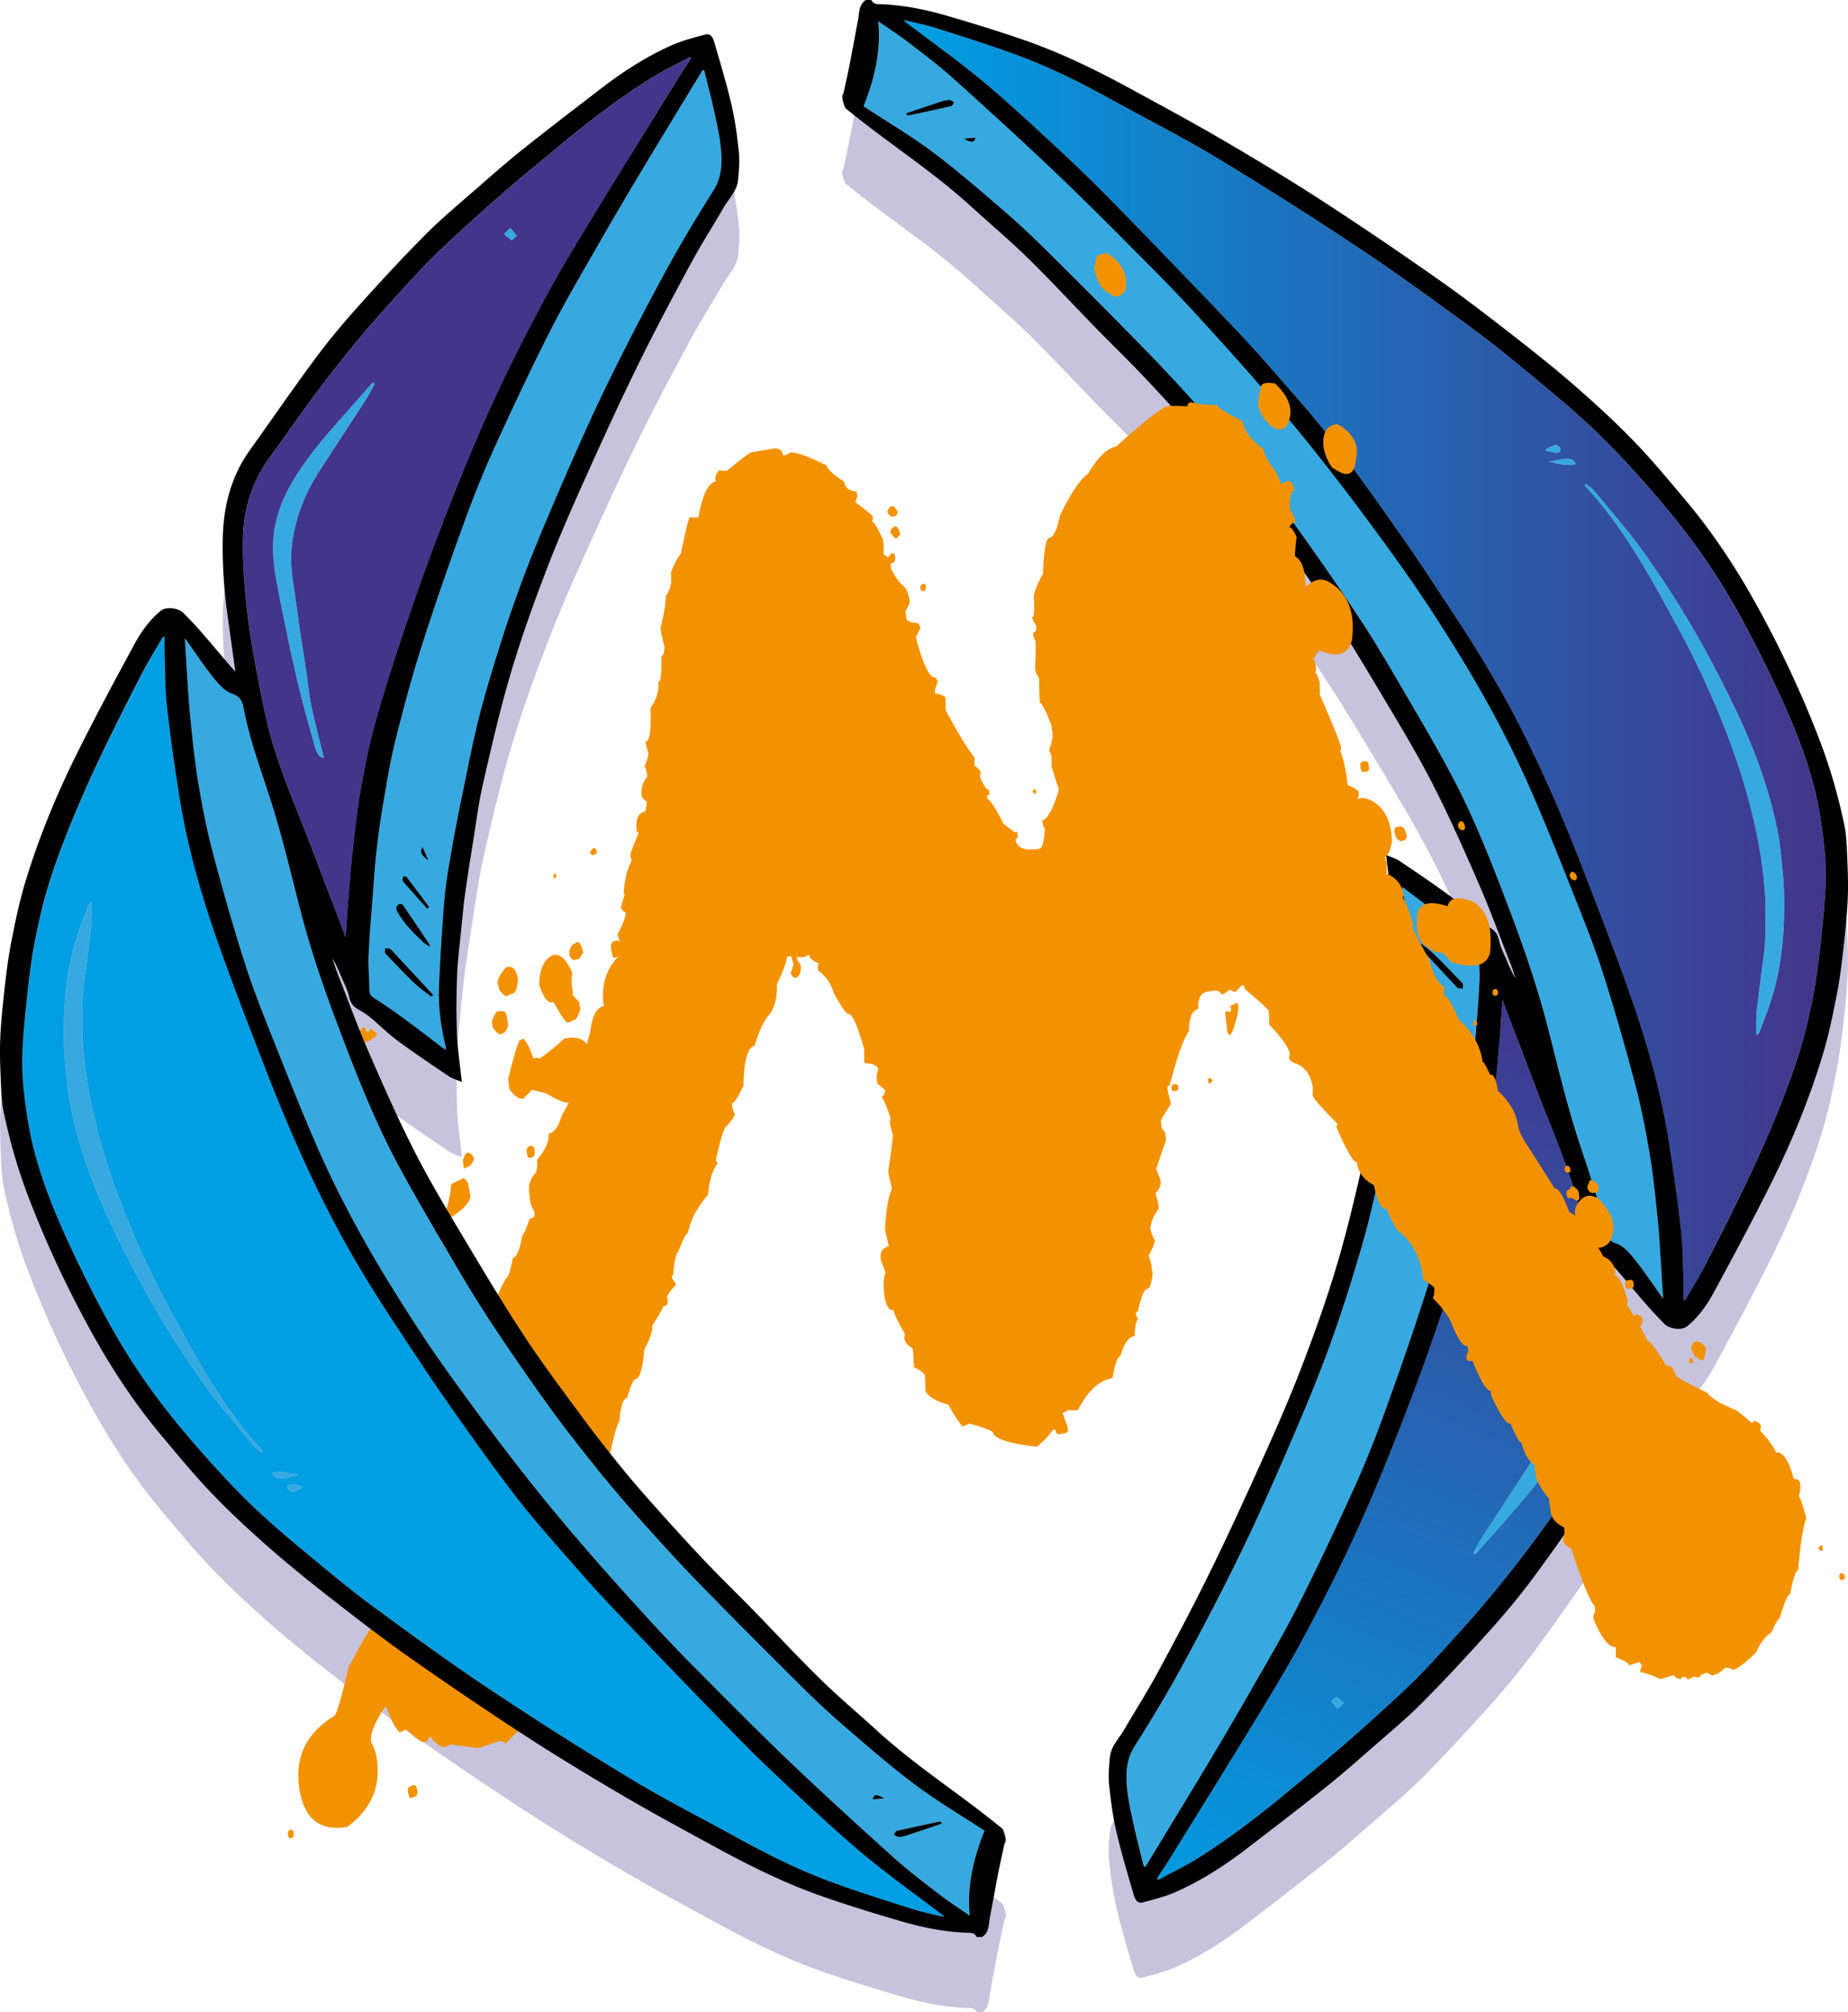
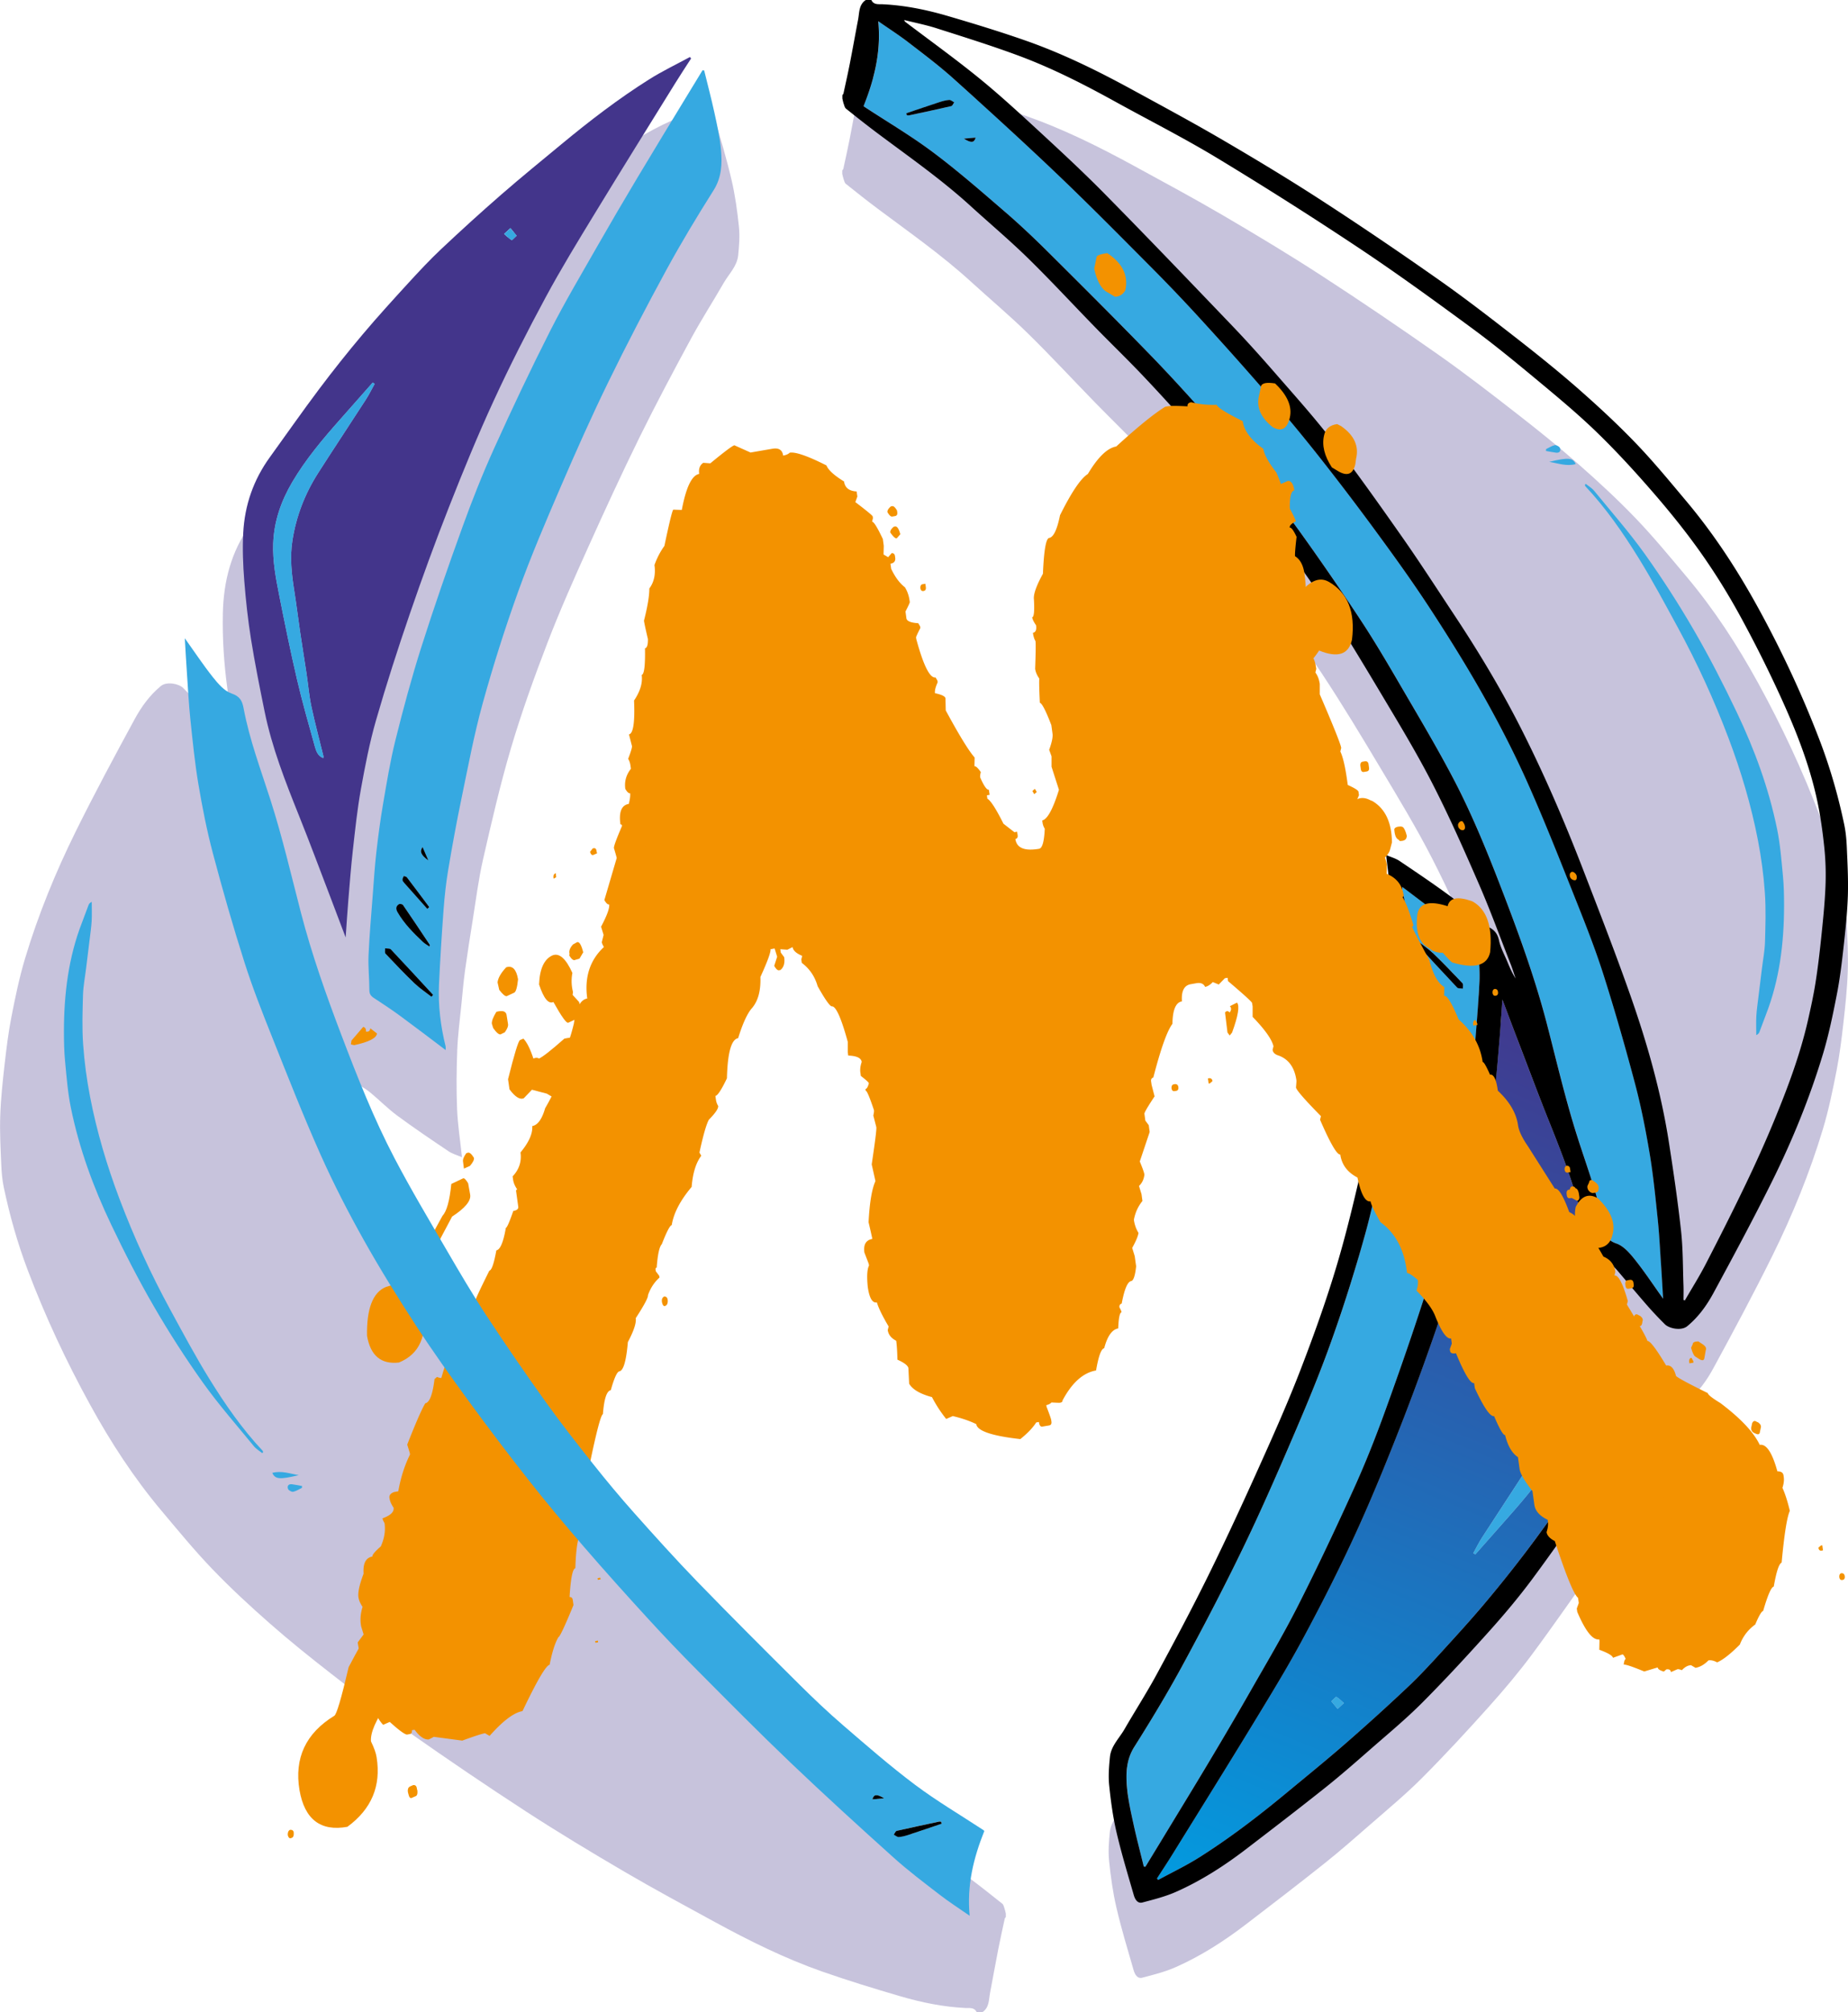
<svg xmlns="http://www.w3.org/2000/svg" xmlns:xlink="http://www.w3.org/1999/xlink" data-bbox="-0.005 -0.02 459.899 500.81" viewBox="0 0 459.89 500.79" data-type="ugc">
  <g>
    <defs>
      <linearGradient gradientUnits="userSpaceOnUse" gradientTransform="rotate(-180 377.575 588.41)" y2="1012.52" x2="530.17" y1="1012.52" x1="300.8" id="6388be16-7633-4bbc-8452-7dbd0a6b0e8b">
        <stop stop-color="#43358b" offset="0" />
        <stop stop-color="#009fe3" offset="1" />
      </linearGradient>
      <linearGradient xlink:href="#6388be16-7633-4bbc-8452-7dbd0a6b0e8b" y2="688.41" x2="445.75" y1="922.15" x1="349.03" id="8d8c8652-da8f-4c35-939c-824b54bd32f3" />
      <linearGradient xlink:href="#6388be16-7633-4bbc-8452-7dbd0a6b0e8b" y2="317.75" x2="234.91" y1="317.75" x1="5.54" id="658c3600-dffb-4e36-8f25-eed7ea644b4a" />
      <linearGradient xlink:href="#6388be16-7633-4bbc-8452-7dbd0a6b0e8b" y2="-6.35" x2="150.49" y1="227.39" x1="53.77" id="1753f3f1-1d5c-4f17-9004-d9fdc2951ba7" />
    </defs>
    <g style="isolation:isolate">
      <g style="mix-blend-mode:multiply" opacity=".3">
        <path d="M249.39 473.75c-2.65-2.12-5.31-4.23-8.03-6.26-7.8-5.83-15.79-11.42-23.01-18-4.74-4.33-9.67-8.47-14.26-12.96-5.72-5.6-11.16-11.5-16.75-17.23-3.82-3.91-7.75-7.71-11.52-11.67-3.92-4.12-7.75-8.33-11.55-12.57-3.11-3.46-6.19-6.96-9.14-10.56-3.4-4.15-6.72-8.37-9.91-12.69-4.85-6.56-9.76-13.09-14.26-19.88-5.12-7.74-9.91-15.71-14.68-23.69-4.41-7.38-8.88-14.74-12.79-22.38-4.21-8.2-7.94-16.66-11.62-25.11-2.83-6.51-5.26-13.19-7.85-19.81-.47-1.2-.85-2.45-1.27-3.67.85 1.32 1.46 2.74 2.05 4.16.73 1.77 1.68 3.49 2.08 5.32.32 1.48.95 2.39 2.18 3.11 1.06.62 2.14 1.26 3.09 2.04 2.28 1.89 4.37 4.02 6.74 5.77 4.16 3.07 8.45 5.97 12.74 8.85.97.65 2.15.97 3.34 1.48-.45-4.24-1.06-8.09-1.22-11.96-.2-4.89-.15-9.81.04-14.7.15-3.86.67-7.7 1.05-11.54.27-2.74.51-5.49.88-8.22.58-4.17 1.23-8.33 1.9-12.49.82-5.09 1.45-10.24 2.6-15.26 2.12-9.28 4.26-18.58 6.96-27.71 2.62-8.83 5.74-17.52 9.05-26.12 3.09-8.04 6.6-15.93 10.14-23.8 4.13-9.18 8.34-18.33 12.78-27.36 4.07-8.28 8.42-16.43 12.81-24.55 2.55-4.71 5.46-9.22 8.13-13.86 1.29-2.24 3.33-4.16 3.61-6.87.24-2.35.43-4.77.19-7.11-.4-3.91-.94-7.83-1.83-11.64-1.22-5.25-2.79-10.43-4.29-15.61-.29-.99-.88-2.21-2.17-1.88-2.85.75-5.74 1.48-8.41 2.67-6.23 2.77-11.96 6.46-17.37 10.6-6.56 5.03-13.13 10.06-19.59 15.21-3.88 3.09-7.61 6.37-11.34 9.63-4.35 3.8-8.81 7.5-12.88 11.58-5.72 5.73-11.22 11.69-16.62 17.72-3.75 4.18-7.38 8.49-10.73 12.99-5.62 7.57-10.96 15.35-16.45 23.02-4.71 6.58-6.59 14-6.75 21.97-.13 6.24.28 12.46 1.12 18.64.65 4.82 1.33 9.64 2.01 14.49-.37-.39-.8-.81-1.19-1.26-2.52-2.95-5-5.92-7.54-8.84-1.37-1.56-2.8-3.07-4.28-4.53-1.06-1.05-4.09-1.68-5.57-.46-2.8 2.32-4.85 5.19-6.52 8.27-5.01 9.22-9.98 18.48-14.63 27.88-5.04 10.19-9.34 20.72-12.62 31.62-1.44 4.78-2.45 9.71-3.41 14.62-.76 3.9-1.24 7.86-1.69 11.81-.48 4.24-.94 8.5-1.08 12.76-.14 4.02.08 8.06.25 12.08.08 1.92.24 3.87.64 5.75 1.48 7.02 3.42 13.89 5.97 20.61 4.37 11.53 9.57 22.65 15.5 33.44 5.13 9.35 10.92 18.25 17.79 26.42 4.11 4.89 8.18 9.85 12.6 14.46 4.54 4.73 9.37 9.2 14.3 13.53 4.93 4.34 10.06 8.46 15.25 12.5 6.44 5.02 12.9 10.02 19.58 14.72 9.55 6.71 19.21 13.27 28.99 19.62 8.05 5.23 16.29 10.19 24.57 15.04 7.35 4.3 14.85 8.34 22.33 12.42 8.64 4.71 17.45 9.09 26.74 12.35 6.45 2.26 12.99 4.26 19.55 6.18 5.27 1.54 10.65 2.64 16.17 2.9.91.04 2.21-.22 2.77 1.06h1.39c1.79-1.17 1.6-3.12 1.94-4.86.7-3.65 1.34-7.31 2.06-10.95.49-2.5 1.05-4.99 1.59-7.48.03-.15.18-.27.27-.41v-.84c-.11-.43-.18-.88-.33-1.29-.15-.42-.26-.96-.57-1.21Z" fill="#43358b" />
        <path d="M459.6 229.72c-.08-1.92-.24-3.87-.64-5.75-1.48-7.02-3.42-13.89-5.97-20.61-4.37-11.53-9.57-22.65-15.5-33.44-5.13-9.35-10.92-18.25-17.79-26.42-4.11-4.89-8.18-9.85-12.6-14.46-4.54-4.73-9.37-9.2-14.3-13.53-4.93-4.34-10.06-8.46-15.25-12.5-6.44-5.02-12.9-10.02-19.58-14.72-9.55-6.71-19.21-13.27-28.99-19.62-8.05-5.23-16.29-10.19-24.57-15.04-7.35-4.3-14.85-8.34-22.33-12.42-8.64-4.71-17.45-9.09-26.74-12.35-6.45-2.26-12.99-4.26-19.55-6.18-5.27-1.54-10.65-2.64-16.17-2.9-.91-.04-2.21.22-2.77-1.06h-1.39c-1.78 1.17-1.6 3.12-1.94 4.86-.7 3.65-1.34 7.31-2.06 10.95-.49 2.5-1.05 4.99-1.59 7.48-.03.15-.18.27-.27.41v.84c.11.43.18.88.33 1.29.15.42.26.96.57 1.21 2.65 2.12 5.31 4.23 8.03 6.26 7.8 5.83 15.79 11.42 23.01 18 4.74 4.33 9.67 8.47 14.26 12.96 5.72 5.6 11.16 11.5 16.75 17.23 3.82 3.91 7.75 7.71 11.52 11.67 3.92 4.12 7.75 8.33 11.55 12.57 3.11 3.46 6.19 6.96 9.14 10.56 3.4 4.15 6.72 8.37 9.91 12.69 4.85 6.56 9.76 13.09 14.26 19.88 5.12 7.74 9.91 15.71 14.68 23.69 4.41 7.38 8.88 14.74 12.79 22.38 4.21 8.2 7.94 16.66 11.62 25.11 2.83 6.51 5.26 13.19 7.85 19.81.47 1.2.85 2.45 1.27 3.67-.85-1.32-1.46-2.74-2.05-4.16-.73-1.77-1.68-3.49-2.08-5.32-.32-1.48-.95-2.39-2.18-3.11-1.06-.62-2.14-1.26-3.09-2.04-2.28-1.89-4.37-4.02-6.74-5.77-4.16-3.07-8.45-5.97-12.74-8.85-.97-.65-2.15-.97-3.34-1.48.45 4.24 1.06 8.09 1.22 11.96.2 4.89.15 9.81-.04 14.7-.15 3.86-.67 7.7-1.05 11.54-.27 2.74-.51 5.49-.88 8.22-.58 4.17-1.23 8.33-1.9 12.49-.82 5.09-1.45 10.24-2.6 15.26-2.12 9.28-4.26 18.58-6.96 27.71-2.62 8.83-5.74 17.52-9.05 26.12-3.09 8.04-6.6 15.93-10.14 23.8-4.13 9.18-8.34 18.33-12.78 27.36-4.07 8.28-8.42 16.43-12.81 24.55-2.55 4.71-5.46 9.22-8.13 13.86-1.29 2.24-3.33 4.16-3.61 6.87-.24 2.35-.43 4.77-.19 7.11.4 3.91.94 7.83 1.82 11.64 1.22 5.25 2.79 10.43 4.29 15.61.29.99.88 2.21 2.17 1.88 2.85-.75 5.74-1.48 8.41-2.67 6.23-2.77 11.96-6.46 17.37-10.6 6.56-5.03 13.13-10.06 19.59-15.21 3.88-3.09 7.61-6.37 11.34-9.63 4.35-3.8 8.81-7.5 12.88-11.58 5.72-5.73 11.22-11.69 16.62-17.72 3.75-4.18 7.38-8.49 10.73-12.99 5.62-7.57 10.96-15.35 16.45-23.02 4.71-6.58 6.59-14 6.76-21.97.13-6.24-.28-12.46-1.12-18.64-.65-4.82-1.33-9.64-2.01-14.49.37.39.8.81 1.19 1.26 2.52 2.95 5 5.92 7.54 8.84 1.37 1.56 2.8 3.07 4.28 4.53 1.06 1.05 4.09 1.68 5.57.46 2.8-2.32 4.85-5.19 6.52-8.27 5.01-9.22 9.98-18.48 14.63-27.88 5.04-10.19 9.34-20.72 12.62-31.62 1.44-4.78 2.45-9.71 3.41-14.62.76-3.9 1.24-7.86 1.69-11.81.48-4.24.94-8.5 1.08-12.76.14-4.02-.08-8.06-.25-12.08Z" fill="#43358b" />
      </g>
-       <path d="M418.93 323.5c0-1.16.04-2.32 0-3.47-.17-4.57-.12-9.18-.61-13.72-.8-7.32-1.88-14.61-3-21.89-1.94-12.53-5.39-24.69-9.58-36.62-3.72-10.58-7.8-21.04-11.84-31.51-4.6-11.9-9.63-23.61-15.39-34.99-4.92-9.73-10.54-19.07-16.56-28.16-4.29-6.48-8.5-13.03-12.96-19.39-5.67-8.1-11.4-16.17-17.42-24.02-4.43-5.77-9.31-11.19-14.09-16.69-3.55-4.08-7.16-8.11-10.9-12.02-10.57-11.04-21.13-22.07-31.86-32.96-5.47-5.56-11.21-10.85-16.95-16.14-4.71-4.35-9.44-8.68-14.42-12.71-5.91-4.79-12.1-9.24-18.16-13.84-.06-.05-.08-.16-.2-.4 2.78.7 5.49 1.24 8.1 2.07 6.74 2.15 13.49 4.26 20.12 6.71 8.37 3.09 16.32 7.13 24.13 11.44 8.56 4.73 17.31 9.15 25.67 14.21a947.71 947.71 0 0 1 35.17 22.33c9.52 6.34 18.78 13.08 28 19.86 5.65 4.16 11.09 8.62 16.49 13.12 5.07 4.22 10.16 8.45 14.88 13.05 4.98 4.85 9.67 10.01 14.22 15.26 4.08 4.72 8 9.61 11.59 14.71 3.5 4.97 6.73 10.18 9.64 15.51 3.68 6.74 7.13 13.62 10.3 20.6 3.66 8.05 6.91 16.29 8.81 24.97.88 4.01 1.45 8.1 1.87 12.18.33 3.21.42 6.48.28 9.71-.18 4.27-.63 8.53-1.07 12.78-.39 3.73-.83 7.47-1.42 11.17-.49 3.1-1.17 6.17-1.86 9.24-1.96 8.65-5.09 16.92-8.46 25.1-2.19 5.31-4.56 10.56-7.05 15.74-3.21 6.68-6.55 13.29-9.95 19.88-1.59 3.08-3.44 6.02-5.18 9.02l-.37-.14Zm-24.28-203.07-.22.23c.04.12.05.28.13.37 5.08 5.42 9.3 11.5 13.19 17.78 3.49 5.63 6.61 11.5 9.79 17.33 4.84 8.88 9.04 18.06 12.62 27.52 3.13 8.28 5.65 16.74 7.33 25.43.83 4.31 1.43 8.69 1.73 13.06.29 4.11.15 8.27.03 12.4-.06 2.14-.48 4.27-.75 6.41-.3 2.41-.6 4.81-.89 7.22-.19 1.55-.43 3.1-.51 4.65-.09 1.6-.02 3.2-.02 4.8.51-.26.69-.52.8-.81.53-1.4 1.03-2.82 1.58-4.22 3.43-8.75 4.53-17.89 4.54-27.21 0-2.49-.05-5-.29-7.48-.37-3.88-.67-7.79-1.45-11.59-2.07-10.09-5.59-19.73-10.01-29-3.31-6.93-6.81-13.79-10.66-20.42-3.78-6.53-7.88-12.9-12.26-19.04-3.89-5.46-8.35-10.52-12.6-15.71-.56-.68-1.38-1.14-2.07-1.71Zm-9.1-5.49c2.17.36 4.3 1.19 6.59.56-.73-1.6-1.84-1.7-6.59-.56Zm-.8-3.16-.02.44c.83.15 1.66.32 2.49.43.89.12 1.26-.46.99-1.16-.14-.36-.9-.79-1.28-.71-.77.16-1.46.64-2.19.99Z" fill="url(#6388be16-7633-4bbc-8452-7dbd0a6b0e8b)" />
      <path d="M287.91 467.5c1.32-2.05 2.67-4.09 3.95-6.16 6.69-10.8 13.41-21.58 20.02-32.43 4.19-6.88 8.41-13.77 12.23-20.86 4.55-8.44 8.91-17.01 12.92-25.72 3.99-8.65 7.6-17.49 11.09-26.36 3.44-8.74 6.66-17.57 9.71-26.46 3.03-8.83 5.9-17.72 8.48-26.69 1.62-5.64 2.74-11.45 3.78-17.24.9-5 1.42-10.06 1.99-15.11.47-4.16.78-8.34 1.13-12.51.24-2.94.43-5.88.66-9.2 1.34 3.54 2.55 6.76 3.78 9.97 2.59 6.77 5.12 13.57 7.82 20.3 3.4 8.48 6.74 16.97 8.57 25.95 1.22 5.99 2.42 11.99 3.39 18.03.76 4.79 1.29 9.64 1.67 14.48.31 3.96.47 7.97.26 11.94-.35 6.89-2.55 13.22-6.62 18.84-4.08 5.64-8.06 11.36-12.24 16.92-3.49 4.65-7.12 9.21-10.87 13.66-3.68 4.37-7.54 8.6-11.4 12.82-2.63 2.87-5.3 5.73-8.13 8.4-4.9 4.61-9.87 9.14-14.95 13.56-4.95 4.31-10.05 8.46-15.11 12.65-6.91 5.72-14.02 11.18-21.61 15.97-3.28 2.08-6.81 3.76-10.23 5.62l-.3-.37Zm78.74-80.97.49.32 8.15-9.23c4.33-4.89 8.54-9.89 11.87-15.54 2.76-4.7 4.54-9.74 4.74-15.27.16-4.36-.64-8.6-1.48-12.83-1.38-6.99-2.81-13.97-4.42-20.91-1.31-5.63-2.9-11.2-4.46-16.78-.32-1.13-.72-2.37-2.09-2.9-.03.2-.08.34-.05.46 1 4.11 2.11 8.2 2.99 12.34.58 2.72.81 5.52 1.22 8.28.52 3.43 1.08 6.86 1.59 10.3.51 3.44.92 6.9 1.47 10.33.66 4.11 1.1 8.23.46 12.37-.93 6.08-3.12 11.72-6.43 16.9-3.91 6.12-7.94 12.17-11.88 18.28-.8 1.24-1.45 2.58-2.17 3.88Zm-35.34 36.87 1.56 1.89 1.57-1.45c-.62-.53-1.19-1.13-1.88-1.54-.12-.07-.69.59-1.25 1.1Z" fill="url(#8d8c8652-da8f-4c35-939c-824b54bd32f3)" />
      <path d="M413.88 323.19c-2.48-3.47-4.6-6.69-6.99-9.69-1.27-1.59-2.81-3.41-4.61-4.02-2.14-.73-2.68-1.87-3.03-3.78-1.47-7.82-4.28-15.25-6.7-22.81-2.94-9.2-5.13-18.65-7.56-28.01-2.69-10.35-6.25-20.4-10.05-30.39-3.96-10.42-8.05-20.79-13.22-30.66-4.09-7.81-8.62-15.4-13.06-23.02-3.17-5.44-6.36-10.88-9.81-16.14-4.77-7.27-9.7-14.44-14.76-21.51-3.76-5.26-7.77-10.36-11.79-15.43-3.29-4.14-6.67-8.21-10.18-12.15-5.16-5.8-10.36-11.57-15.76-17.15-8.38-8.64-16.9-17.15-25.44-25.63-3.51-3.49-7.11-6.9-10.86-10.13-5.86-5.05-11.69-10.14-17.87-14.78-5.43-4.07-11.31-7.53-16.99-11.26-.11-.08-.2-.19-.27-.24 2.69-6.72 4.39-13.58 3.65-21.11 2.57 1.79 5.12 3.42 7.51 5.27 3.85 2.97 7.75 5.91 11.37 9.16 8.64 7.77 17.23 15.6 25.64 23.62 7.89 7.53 15.56 15.29 23.25 23.03 4.15 4.17 8.21 8.42 12.18 12.76 5.44 5.94 10.82 11.93 16.09 18.03 4.67 5.41 9.26 10.9 13.68 16.51 5.11 6.48 10.1 13.07 14.97 19.73 4.46 6.11 8.86 12.27 12.99 18.61 4.56 7.01 8.99 14.12 13.08 21.42 3.89 6.94 7.54 14.03 10.78 21.29 4.29 9.62 8.14 19.43 12.04 29.22 2.46 6.17 4.9 12.36 6.91 18.68 2.85 8.97 5.44 18.02 7.85 27.12 1.49 5.63 2.62 11.37 3.59 17.12.9 5.33 1.43 10.72 2 16.1.4 3.84.59 7.71.86 11.56.19 2.76.34 5.52.53 8.68Zm-188.33-295 .12.5c.18.01.38.07.55.03 3.51-.75 7.02-1.49 10.51-2.3.3-.07.49-.62.73-.94-.41-.21-.83-.62-1.23-.59-.8.05-1.61.26-2.38.52-2.77.91-5.53 1.86-8.3 2.79Zm17.24 6.06c-.99.09-1.81.16-2.92.26 1.83 1.11 2.54 1.05 2.92-.26Z" fill="#36a9e1" />
      <path d="M284.65 464.52c-.86-3.52-1.79-7.03-2.56-10.57-.66-3.03-1.34-6.08-1.62-9.15-.31-3.47-.2-6.87 1.83-10.09 4.08-6.47 8.04-13.02 11.7-19.73 5.03-9.24 9.9-18.57 14.51-28.02 4.19-8.58 8.07-17.31 11.85-26.08 3.7-8.59 7.39-17.21 10.56-26.01 3.3-9.17 6.25-18.48 8.85-27.87 2.15-7.77 3.63-15.74 5.27-23.64 1.23-5.9 2.31-11.84 3.31-17.79.55-3.26.9-6.55 1.15-9.85.46-6.21.85-12.44 1.14-18.66.24-5.22-.39-10.37-1.65-15.44-.04-.17 0-.37 0-.9 3.86 2.91 7.5 5.7 11.19 8.41 2.17 1.59 4.42 3.09 6.68 4.56.75.49 1.11.99 1.11 1.95 0 2.87.33 5.75.21 8.6-.23 5.12-.68 10.22-1.07 15.33-.26 3.44-.48 6.89-.87 10.32-.46 4-.98 8.01-1.66 11.98-.92 5.35-1.79 10.73-3.1 15.99-1.94 7.78-4.02 15.54-6.45 23.17-3.2 10.07-6.68 20.07-10.28 30.01-2.37 6.56-4.95 13.06-7.82 19.41-4.47 9.87-9.1 19.68-14 29.34-3.64 7.17-7.77 14.1-11.75 21.09-3.22 5.64-6.51 11.25-9.84 16.82-4.08 6.84-8.24 13.63-12.37 20.44-1.3 2.14-2.6 4.28-3.91 6.42l-.4-.05Zm67.87-230.53-.39.47c3.49 3.78 6.97 7.58 10.51 11.32.27.28.94.18 1.43.26-.03-.45.13-1.08-.11-1.33-2.36-2.5-4.73-5-7.21-7.38-1.29-1.24-2.81-2.24-4.22-3.34Zm.49 12.49c-.06.25-.13.37-.1.42 2.21 3.32 4.43 6.64 6.68 9.93.14.21.76.33.98.2.81-.48.84-1.18.37-1.99-1.65-2.87-3.95-5.16-6.32-7.41-.46-.44-1.05-.75-1.63-1.15Zm.54 9.38-.47.46c1.85 2.47 3.68 4.94 5.55 7.39.15.2.52.22.78.33.12-.31.34-.63.32-.93-.02-.28-.26-.58-.46-.81-1.9-2.15-3.81-4.29-5.72-6.43Zm-.24 12.07 1.43 3.3c.77-1.06.39-2.01-1.43-3.3Z" fill="#36a9e1" />
      <path d="M216.85 0c.56 1.28 1.87 1.01 2.77 1.06 5.53.26 10.9 1.36 16.17 2.9 6.56 1.92 13.1 3.92 19.55 6.18 9.29 3.26 18.11 7.63 26.74 12.35 7.48 4.08 14.98 8.12 22.33 12.42 8.29 4.85 16.52 9.81 24.57 15.04 9.79 6.35 19.45 12.91 28.99 19.62 6.68 4.69 13.14 9.7 19.58 14.72 5.18 4.04 10.31 8.17 15.25 12.5 4.93 4.33 9.76 8.8 14.3 13.53 4.42 4.6 8.49 9.56 12.6 14.46 6.86 8.17 12.66 17.07 17.79 26.42 5.93 10.8 11.12 21.92 15.5 33.44 2.55 6.73 4.5 13.6 5.97 20.61.39 1.88.56 3.82.64 5.75.17 4.02.39 8.06.25 12.08-.15 4.26-.61 8.52-1.08 12.76-.44 3.95-.92 7.92-1.69 11.81-.96 4.91-1.97 9.83-3.41 14.62-3.28 10.9-7.58 21.43-12.62 31.62-4.66 9.4-9.63 18.65-14.63 27.88-1.67 3.08-3.72 5.96-6.52 8.27-1.48 1.23-4.51.6-5.57-.46a91.608 91.608 0 0 1-4.28-4.53c-2.55-2.92-5.03-5.9-7.54-8.84-.38-.45-.81-.86-1.19-1.26.67 4.85 1.35 9.67 2.01 14.49.84 6.18 1.25 12.4 1.12 18.64-.17 7.97-2.05 15.39-6.75 21.97-5.49 7.67-10.83 15.45-16.45 23.02-3.35 4.5-6.98 8.82-10.73 12.99-5.41 6.03-10.91 11.99-16.62 17.72-4.07 4.08-8.54 7.78-12.88 11.58-3.73 3.27-7.46 6.54-11.34 9.63-6.47 5.15-13.03 10.18-19.59 15.21-5.41 4.14-11.13 7.83-17.37 10.6-2.67 1.19-5.57 1.92-8.41 2.67-1.29.34-1.88-.88-2.17-1.88-1.5-5.19-3.07-10.36-4.29-15.61-.89-3.82-1.42-7.74-1.82-11.64-.24-2.34-.05-4.75.19-7.11.28-2.72 2.32-4.63 3.61-6.87 2.68-4.64 5.59-9.15 8.13-13.86 4.39-8.12 8.74-16.27 12.81-24.55 4.44-9.03 8.66-18.18 12.78-27.36 3.54-7.86 7.04-15.75 10.14-23.8 3.31-8.6 6.43-17.29 9.05-26.12 2.71-9.12 4.84-18.42 6.96-27.71 1.15-5.02 1.77-10.17 2.6-15.26.67-4.16 1.33-8.32 1.9-12.49.38-2.73.61-5.48.88-8.22.38-3.85.9-7.69 1.05-11.54.19-4.9.24-9.81.04-14.7-.15-3.87-.77-7.72-1.22-11.96 1.18.51 2.37.83 3.34 1.48 4.29 2.89 8.58 5.78 12.74 8.85 2.37 1.75 4.46 3.88 6.74 5.77.95.78 2.02 1.42 3.09 2.04 1.22.72 1.86 1.63 2.18 3.11.39 1.84 1.35 3.56 2.08 5.32.59 1.42 1.2 2.84 2.05 4.16-.42-1.22-.79-2.47-1.27-3.67-2.59-6.61-5.02-13.3-7.85-19.81-3.68-8.46-7.41-16.91-11.62-25.11-3.92-7.64-8.39-15-12.79-22.38-4.76-7.97-9.55-15.94-14.68-23.69-4.5-6.8-9.41-13.32-14.26-19.88-3.19-4.31-6.51-8.53-9.91-12.69-2.95-3.6-6.03-7.09-9.14-10.56-3.8-4.24-7.63-8.45-11.55-12.57-3.77-3.96-7.71-7.76-11.52-11.67-5.59-5.73-11.03-11.63-16.75-17.23-4.59-4.49-9.51-8.63-14.26-12.96-7.22-6.59-15.21-12.17-23.01-18-2.72-2.03-5.38-4.14-8.03-6.26-.31-.25-.42-.79-.57-1.21-.15-.42-.22-.86-.33-1.3v-.84c.09-.14.23-.26.27-.41.54-2.49 1.1-4.98 1.59-7.48.71-3.65 1.36-7.3 2.06-10.95.33-1.74.15-3.7 1.94-4.87h1.39Zm202.07 323.5.37.14c1.73-3 3.59-5.94 5.18-9.02 3.4-6.58 6.75-13.2 9.95-19.88 2.49-5.18 4.86-10.43 7.05-15.74 3.37-8.17 6.49-16.44 8.46-25.1.69-3.06 1.37-6.14 1.86-9.24.59-3.71 1.03-7.44 1.42-11.17.44-4.25.89-8.51 1.07-12.78.14-3.23.05-6.5-.28-9.71-.42-4.08-.99-8.17-1.87-12.18-1.9-8.67-5.15-16.92-8.81-24.97-3.18-6.99-6.62-13.87-10.3-20.6-2.92-5.34-6.14-10.54-9.64-15.51-3.59-5.1-7.52-9.99-11.59-14.71-4.54-5.26-9.24-10.42-14.22-15.26-4.72-4.6-9.81-8.83-14.88-13.05-5.4-4.49-10.83-8.96-16.49-13.12-9.22-6.78-18.48-13.52-28-19.86a974.658 974.658 0 0 0-35.17-22.33c-8.36-5.06-17.11-9.48-25.67-14.21-7.81-4.31-15.76-8.35-24.13-11.44-6.63-2.45-13.39-4.56-20.12-6.71-2.61-.84-5.32-1.37-8.1-2.07.12.25.14.36.2.4 6.06 4.6 12.25 9.05 18.16 13.84 4.98 4.03 9.71 8.37 14.42 12.71 5.73 5.29 11.47 10.59 16.95 16.14 10.72 10.88 21.29 21.92 31.86 32.96 3.74 3.91 7.35 7.94 10.9 12.02 4.78 5.49 9.66 10.92 14.09 16.69 6.02 7.84 11.74 15.92 17.42 24.02 4.46 6.37 8.67 12.91 12.96 19.39 6.02 9.09 11.63 18.43 16.56 28.16 5.76 11.38 10.8 23.1 15.39 34.99 4.04 10.47 8.12 20.93 11.84 31.51 4.19 11.93 7.64 24.09 9.58 36.62 1.13 7.28 2.2 14.57 3 21.89.5 4.54.44 9.14.61 13.72.04 1.16 0 2.31 0 3.47Zm-131.01 144 .3.37c3.42-1.86 6.95-3.55 10.23-5.62 7.58-4.79 14.7-10.25 21.61-15.97 5.06-4.19 10.16-8.33 15.11-12.65a532.68 532.68 0 0 0 14.95-13.56c2.84-2.67 5.5-5.52 8.13-8.4 3.86-4.22 7.72-8.44 11.4-12.82 3.74-4.45 7.37-9.01 10.87-13.66 4.18-5.56 8.16-11.28 12.24-16.92 4.07-5.63 6.27-11.96 6.62-18.84.2-3.97.04-7.97-.26-11.94-.37-4.84-.9-9.68-1.67-14.48-.96-6.04-2.16-12.04-3.39-18.03-1.84-8.98-5.18-17.47-8.57-25.95-2.7-6.73-5.22-13.53-7.82-20.3-1.23-3.21-2.44-6.43-3.78-9.97-.24 3.32-.42 6.26-.66 9.2-.35 4.17-.66 8.35-1.13 12.51-.57 5.05-1.09 10.12-1.99 15.11-1.04 5.79-2.16 11.59-3.78 17.24-2.58 8.97-5.45 17.86-8.48 26.69-3.05 8.89-6.27 17.72-9.71 26.46-3.49 8.87-7.1 17.71-11.09 26.36-4.01 8.71-8.37 17.27-12.92 25.72-3.82 7.09-8.04 13.97-12.23 20.86-6.61 10.85-13.33 21.63-20.02 32.43-1.28 2.07-2.63 4.11-3.95 6.16Zm125.97-144.31c-.19-3.16-.34-5.92-.53-8.68-.26-3.86-.45-7.72-.86-11.56-.56-5.38-1.1-10.77-2-16.1-.97-5.75-2.1-11.49-3.59-17.12-2.41-9.09-5-18.15-7.85-27.12-2.01-6.32-4.45-12.51-6.91-18.68-3.9-9.79-7.75-19.6-12.04-29.22-3.24-7.26-6.89-14.36-10.78-21.29-4.09-7.29-8.52-14.41-13.08-21.42-4.12-6.34-8.52-12.51-12.99-18.61-4.87-6.67-9.86-13.25-14.97-19.73-4.43-5.61-9.01-11.1-13.68-16.51-5.27-6.09-10.65-12.09-16.09-18.03-3.97-4.34-8.03-8.59-12.18-12.76-7.69-7.73-15.36-15.5-23.25-23.03-8.41-8.02-17-15.85-25.64-23.62-3.61-3.25-7.51-6.19-11.37-9.16-2.39-1.84-4.94-3.47-7.51-5.27.74 7.53-.96 14.39-3.65 21.11.06.06.15.17.27.24 5.68 3.73 11.56 7.19 16.99 11.26 6.18 4.63 12.02 9.73 17.87 14.78 3.75 3.23 7.35 6.64 10.86 10.13 8.54 8.49 17.06 16.99 25.44 25.63 5.4 5.57 10.6 11.35 15.76 17.15 3.51 3.95 6.9 8.02 10.18 12.15 4.03 5.07 8.03 10.17 11.79 15.43 5.06 7.07 9.99 14.25 14.76 21.51 3.45 5.26 6.64 10.7 9.81 16.14 4.44 7.62 8.97 15.21 13.06 23.02 5.17 9.87 9.25 20.24 13.22 30.66 3.8 9.99 7.36 20.04 10.05 30.39 2.43 9.36 4.62 18.81 7.56 28.01 2.41 7.56 5.23 14.98 6.7 22.81.36 1.91.89 3.04 3.03 3.78 1.8.62 3.34 2.43 4.61 4.02 2.39 3 4.51 6.21 6.99 9.69ZM284.65 464.53l.4.05c1.3-2.14 2.61-4.28 3.91-6.42 4.13-6.81 8.29-13.6 12.37-20.44 3.33-5.58 6.62-11.18 9.84-16.82 3.99-6.99 8.11-13.92 11.75-21.09 4.9-9.66 9.52-19.47 14-29.34 2.88-6.35 5.45-12.85 7.82-19.41 3.6-9.94 7.07-19.93 10.28-30.01 2.43-7.64 4.51-15.39 6.45-23.17 1.31-5.26 2.18-10.64 3.1-15.99.68-3.97 1.21-7.97 1.66-11.98.39-3.43.61-6.88.87-10.32.39-5.11.84-10.22 1.07-15.33.13-2.86-.21-5.74-.21-8.6 0-.96-.35-1.46-1.11-1.95-2.26-1.47-4.51-2.97-6.68-4.56-3.7-2.71-7.34-5.51-11.19-8.41 0 .54-.04.73 0 .9 1.26 5.07 1.89 10.22 1.65 15.44-.29 6.22-.67 12.45-1.14 18.66-.24 3.29-.6 6.59-1.15 9.85-1 5.95-2.08 11.88-3.31 17.79-1.64 7.91-3.12 15.87-5.27 23.64-2.6 9.39-5.54 18.71-8.85 27.87-3.17 8.8-6.86 17.42-10.56 26.01-3.78 8.77-7.66 17.51-11.85 26.08-4.61 9.45-9.49 18.78-14.51 28.02-3.66 6.71-7.62 13.26-11.7 19.73-2.03 3.22-2.13 6.62-1.83 10.09.27 3.07.96 6.12 1.62 9.15.77 3.54 1.7 7.05 2.56 10.57Z" />
      <path d="M394.64 120.43c.7.56 1.52 1.03 2.07 1.71 4.25 5.2 8.7 10.26 12.6 15.71 4.38 6.14 8.48 12.52 12.26 19.04 3.85 6.64 7.36 13.5 10.66 20.42 4.42 9.27 7.95 18.91 10.01 29 .78 3.8 1.08 7.71 1.45 11.59.24 2.48.29 4.99.29 7.48-.01 9.32-1.12 18.46-4.54 27.21-.55 1.4-1.04 2.82-1.58 4.22-.11.29-.29.55-.8.81 0-1.6-.07-3.21.02-4.8.09-1.55.33-3.1.51-4.65.29-2.41.59-4.81.89-7.22.26-2.14.68-4.27.75-6.41.12-4.13.26-8.28-.03-12.4-.31-4.38-.9-8.76-1.73-13.06-1.68-8.69-4.2-17.15-7.33-25.43-3.58-9.47-7.78-18.64-12.62-27.52-3.17-5.83-6.3-11.69-9.79-17.33-3.89-6.28-8.11-12.37-13.19-17.78-.08-.09-.09-.24-.13-.37l.22-.23Z" fill="#36a9e1" />
      <path d="M385.54 114.94c4.76-1.14 5.86-1.04 6.59.56-2.3.62-4.43-.21-6.59-.56Z" fill="#36a9e1" />
      <path d="M384.74 111.78c.73-.35 1.42-.83 2.19-.99.38-.08 1.14.34 1.28.71.27.71-.1 1.28-.99 1.16-.84-.11-1.66-.29-2.49-.43l.02-.44Z" fill="#36a9e1" />
      <path d="M366.65 386.53c.72-1.29 1.37-2.63 2.17-3.88 3.94-6.1 7.97-12.15 11.88-18.28 3.31-5.17 5.49-10.82 6.43-16.9.64-4.14.2-8.26-.46-12.37-.55-3.43-.96-6.89-1.47-10.33-.51-3.44-1.08-6.86-1.59-10.3-.41-2.76-.64-5.56-1.22-8.28-.88-4.14-1.99-8.23-2.99-12.34-.03-.12.03-.26.05-.46 1.37.53 1.78 1.78 2.09 2.9 1.55 5.57 3.14 11.14 4.46 16.78 1.62 6.94 3.04 13.92 4.42 20.91.84 4.23 1.63 8.47 1.48 12.83-.2 5.53-1.98 10.57-4.74 15.27-3.32 5.65-7.53 10.65-11.87 15.54-2.72 3.07-5.43 6.15-8.15 9.23l-.49-.32Z" fill="#36a9e1" />
      <path d="M331.31 423.4c.56-.5 1.13-1.17 1.25-1.1.69.42 1.27 1.01 1.88 1.54l-1.57 1.45-1.56-1.89Z" fill="#36a9e1" />
      <path d="M225.55 28.19c2.76-.93 5.52-1.89 8.3-2.79.77-.25 1.58-.47 2.38-.52.4-.02.82.38 1.23.59-.24.32-.43.87-.73.94-3.49.81-7 1.55-10.51 2.3-.17.04-.37-.02-.55-.03l-.12-.5Z" />
      <path d="M242.79 34.25c-.38 1.31-1.09 1.37-2.92.26 1.11-.1 1.93-.17 2.92-.26Z" />
      <path d="M352.52 233.99c1.42 1.11 2.93 2.11 4.22 3.34 2.48 2.38 4.85 4.88 7.21 7.38.24.25.08.88.11 1.33-.49-.08-1.16.02-1.43-.26-3.54-3.74-7.01-7.54-10.51-11.32l.39-.47Z" />
      <path d="M353.01 246.48c.58.4 1.16.71 1.63 1.15 2.37 2.24 4.67 4.54 6.32 7.41.47.81.43 1.51-.37 1.99-.22.13-.84 0-.98-.2-2.26-3.29-4.47-6.61-6.68-9.93-.03-.05.03-.17.1-.42Z" />
      <path d="M353.55 255.87c1.91 2.14 3.82 4.28 5.72 6.43.21.23.45.53.46.81.02.3-.21.62-.32.93-.27-.11-.63-.13-.78-.33-1.87-2.45-3.71-4.92-5.55-7.39l.47-.46Z" />
-       <path d="M353.3 267.94c1.83 1.3 2.2 2.24 1.43 3.3l-1.43-3.3Z" />
-       <path d="m186.78 112.62 5.44-.94c1.58-.27 2.48.29 2.67 1.7.73-.13 1.28-.36 1.64-.72 1.42-.24 4.46.81 9.14 3.17.45 1.15 1.91 2.48 4.38 4 .21 1.55 1.26 2.38 3.13 2.48l.18 1.27-.5 1.38c2.85 2.17 4.29 3.36 4.32 3.57l.06.42-.22.9c.4-.07 1.29 1.36 2.68 4.29l.23 1.69-.05 2.17 1.14.67.9-1.02c.46 0 .73.24.8.73l.06.42c.12.84-.28 1.34-1.18 1.5l.18 1.27c.98 2.06 2.12 3.59 3.42 4.59.6.97.98 2.06 1.15 3.26l.06.42c.02.14-.34.92-1.07 2.35l.23 1.69c.1.7 1.08 1.11 2.95 1.22l.46.78.06.42c-.73 1.42-1.09 2.21-1.07 2.34l.06.42c1.79 6.6 3.39 9.78 4.8 9.54l.46.79.06.42c-.53 1.17-.76 2.07-.67 2.71 1.67.36 2.54.78 2.61 1.28l.07 3.01c3.35 6.19 5.75 10.1 7.19 11.72l-.05 2.17c.34-.06.87.43 1.59 1.45-.15.6-.2 1.04-.16 1.32.93 2.15 1.66 3.17 2.17 3.08l.18 1.27-.68.12.12.84c.81.44 2.15 2.51 4 6.22l2.73 2.12.68-.12.12.84c.08.56-.11.88-.56.96.31 2.25 2.28 3.06 5.91 2.44.79-.14 1.26-1.8 1.4-5-.29-.45-.49-1-.57-1.63l-.06-.42c1.29-.29 2.68-2.84 4.16-7.63l-1.84-5.73v-2.59l-.59-1.63c.67-1.85.95-3.19.83-4.03l-.29-2.11c-1.37-3.58-2.32-5.43-2.86-5.56-.16-3.21-.2-5.22-.14-6.03-.58-.83-.92-1.64-1.03-2.41.14-3.98.17-6.3.08-6.93-.29-.45-.51-1.14-.63-2.05.68-.12.94-.74.78-1.87-.58-.83-.9-1.5-.97-1.99.45-.08.6-1.54.44-4.4-.18-1.27.57-3.41 2.24-6.44.24-5.8.75-8.78 1.55-8.91 1.08-.19 1.98-2.07 2.7-5.65 2.86-5.75 5.17-9.17 6.93-10.27 2.49-4.18 4.85-6.46 7.06-6.84 5.46-4.98 9.53-8.27 12.2-9.89l.68-.12c.73-.13 2.36-.12 4.87.02-.08-.56.22-.9.9-1.02 2.04.51 4.16.72 6.35.63.21.68 2.37 2.04 6.48 4.07.33 2.39 2.04 4.69 5.13 6.89.2 1.41 1.28 3.38 3.26 5.92.7 1.68 1.06 2.62 1.09 2.84l1.64-.72.34-.06c.72.16 1.18.95 1.37 2.36-.79.14-1.16 1.64-1.11 4.51.94 1.78 1.44 2.85 1.49 3.2-1.08.55-1.59 1.07-1.52 1.56.4-.07.97.7 1.71 2.3-.32 2.72-.44 4.33-.38 4.82 1.27.79 2.05 2.24 2.34 4.35.55 3.94.47 7.55-.24 10.84l1.68 7.06v2.59c.71.02 1.21 1.09 1.5 3.2l-.22.9c.57.77.93 1.71 1.09 2.84v2.59c3.44 7.98 5.21 12.43 5.34 13.34l-.22.9c.65 1.33 1.23 3.82 1.73 7.48l.12.84c1.73.78 2.62 1.35 2.67 1.7l.12.84-.79 1.87c1.85.76 3.02 1.71 3.53 2.85.08.56.05 2.01-.1 4.34.62-.11 1.27 1.22 1.95 3.98 1.31 1.07 2.09 2.52 2.34 4.35l-.05 2.17c2.46 1.02 3.87 2.79 4.22 5.32.04.28-.05.44-.28.48.81 1.23 1.71 3.52 2.69 6.88.04.28-.06.44-.28.48.05.35 1.48 3.13 4.29 8.33.89 3.52 2.13 5.75 3.71 6.71l-.05 2.17c.74-.13 1.94 1.83 3.6 5.86 3.43 3.01 5.43 6.55 6 10.63.28-.05.89 1 1.83 3.14.91-.16 1.56 1.17 1.95 3.99 2.93 2.73 4.61 5.61 5.03 8.64.19 1.34 1 3.07 2.46 5.19l6.68 10.52c.91-.16 2.11 1.8 3.6 5.86 1.67.72 3.34 2.74 5.02 6.05.4-.07 1.56 1.61 3.48 5.02 1.72.71 2.71 1.98 2.97 3.81l-.22.9c.96-.17 2.07 1.95 3.32 6.34l-.22.9c3.3 5.41 5 8.43 5.09 9.06.62-.11 2.18 1.93 4.68 6.11 1.13-.2 1.95.67 2.45 2.6.6.55 3.23 1.96 7.9 4.25.06.42 1.1 1.25 3.13 2.48l4.09 1.89c5.05 3.81 8.32 7.28 9.8 10.41 1.64-.28 3.11 1.91 4.39 6.59.93-.01 1.44.33 1.53 1.03l.06.42c.11.77 0 1.66-.33 2.65.67 1.47 1.28 3.38 1.84 5.73-.71 1.56-1.39 5.86-2.04 12.89-.66.26-1.31 2.24-1.96 5.96-.62.11-1.5 2.13-2.64 6.07-.4.07-1.05 1.19-1.97 3.37-1.74 1.24-3.02 2.9-3.83 4.99-2.34 2.35-4.23 3.83-5.65 4.43-.81-.43-1.53-.6-2.16-.49-1.02 1.04-2.09 1.66-3.22 1.85l-1.14-.67-.34.06c-.63.11-1.27.51-1.92 1.2-.49-.2-.85-.28-1.08-.25l-1.64.72c-.08-.56-.46-.78-1.14-.67l-.62.54c-.97-.26-1.48-.61-1.54-1.03l-3.34 1.01c-2.95-1.22-4.66-1.79-5.11-1.71.11-.88.28-1.35.5-1.38-.34-.8-.63-1.19-.85-1.15l-2.32.83c-.14-.55-1.27-1.22-3.41-2l.05-2.17-.06-.42c-1.59.27-3.41-2-5.47-6.83l-.12-.84.5-1.38-.18-1.27c-1.04-.83-2.97-5.54-5.79-14.13-1.25-.65-1.93-1.4-2.05-2.24.33-.99.44-1.88.33-2.65l-.06-.42c-1.99-.95-3.09-2.2-3.31-3.75l-.47-3.38c-1.98-2.54-3.04-4.37-3.2-5.5l-.41-2.95c-1.47-.97-2.54-2.8-3.2-5.5-.45.08-1.37-1.49-2.74-4.71-.96.17-2.56-2.15-4.79-6.95l-.18-1.27c-.91.16-2.41-2.32-4.51-7.43-.91.16-1.4-.04-1.48-.61l-.06-.42.5-1.38-.18-1.27c-1.08.19-2.37-1.61-3.88-5.38-.66-1.83-2.24-4-4.73-6.53.33-.99.44-1.88.33-2.65-1.39-1.2-2.28-1.77-2.67-1.7l-.12-.84c-.73-5.28-2.9-9.22-6.51-11.84-1.53-2.69-2.35-4.42-2.46-5.19-1.3.23-2.39-1.75-3.26-5.92-2.5-1.3-3.92-3.21-4.28-5.74-.79.14-2.47-2.74-5.03-8.64l.22-.9c-4.05-4.12-6.12-6.5-6.21-7.14.09-1.02.13-1.6.11-1.75-.44-3.16-1.88-5.22-4.34-6.16-.96-.27-1.49-.75-1.59-1.45l.22-.9c-.41-1.73-2.15-4.17-5.19-7.31v-2.59l-.13-.85c-.04-.28-2.03-2.1-5.98-5.45l-.12-.84-.68.12-1.52 1.56-1.48-.61c-.66.69-1.3 1.09-1.92 1.2-.35-.8-1.08-1.11-2.21-.91l-1.36.24c-1.64.28-2.37 1.71-2.19 4.27-1.53.26-2.32 2.13-2.36 5.59-1.32 1.74-2.91 6.19-4.76 13.36-.44.15-.63.47-.56.96l.12.84.75 2.9c-1.73 2.6-2.57 4.05-2.53 4.33l.23 1.69.85 1.15.23 1.69-2.46 7.34c.7 1.68 1.08 2.77 1.15 3.26-.13 1.17-.58 2.12-1.35 2.83l.63 2.05.23 1.69c-1.09 1.34-1.8 2.9-2.13 4.69.17 1.2.55 2.28 1.15 3.26-.12.81-.64 2.06-1.57 3.73l.63 2.05.35 2.53c-.25 2.35-.67 3.57-1.23 3.67-.91.16-1.69 2.02-2.36 5.59-.44.15-.63.47-.56.96.3.53.48.93.52 1.21-.45.08-.73 1.42-.83 4.03-1.53.26-2.69 1.91-3.49 4.93-.74.13-1.41 1.97-2.02 5.53-3.23.56-6.01 3.06-8.36 7.49.04.28-.17.46-.62.54-.17.03-.87 0-2.1-.07-.36.35-.79.57-1.3.66l.06.42c.73 1.89 1.11 2.98 1.15 3.26l.06.42c.08.56-.11.88-.56.96l-1.7.29c-.45.08-.74-.3-.85-1.15l-.68.12c-.81 1.29-2.12 2.67-3.95 4.14-7.07-.79-10.72-2.03-10.96-3.72-1.62-.8-3.57-1.47-5.85-2.01l-1.64.72a32.783 32.783 0 0 1-3.54-5.44c-2.95-.79-4.85-1.9-5.68-3.34l-.19-3.86c-.09-.63-1-1.34-2.73-2.12-.04-1.94-.14-3.51-.3-4.7-1.25-.65-1.95-1.53-2.11-2.66l.22-.9c-1.51-2.55-2.49-4.54-2.92-5.98-1.13.2-1.89-1.11-2.28-3.93-.25-2.62-.14-4.37.32-5.24l-.06-.42-1.09-2.84c-.27-1.97.38-3.09 1.97-3.37-.05-.35-.36-1.74-.93-4.16.25-4.87.82-8.28 1.71-10.24l-.93-4.16c.84-5.62 1.23-8.71 1.15-9.27l-.75-2.9c.15-.6.2-1.04.16-1.33-1.09-3.27-1.78-4.88-2.06-4.83l-.06-.42c.34-.06.62-.54.85-1.44-.03-.21-.69-.82-1.99-1.82l-.12-.84c-.11-.77 0-1.66.33-2.65-.14-.98-1.25-1.51-3.35-1.58l-.12-.84v-2.59c-1.66-6.05-3-8.99-4.02-8.82-.55-.19-1.71-1.87-3.48-5.02-.68-2.4-1.99-4.34-3.94-5.8l-.12-.85.22-.9c-1.48-.61-2.27-1.34-2.39-2.18l-1.3.66-1.76-.13.12.84.85 1.15c.2 1.48-.11 2.54-.95 3.19l-.34.06c-.34.06-.74-.3-1.19-1.09l.73-2.28-.63-2.05-1.02.18c.1.7-.74 3.01-2.52 6.92.12 3.37-.57 5.93-2.06 7.7-1.16 1.28-2.32 3.79-3.48 7.52-1.7.29-2.63 3.62-2.79 9.99-1.35 2.83-2.31 4.29-2.87 4.39l.12.85c.09.63.28 1.18.57 1.63.09.63-.68 1.78-2.31 3.43-.65 1.19-1.43 3.92-2.35 8.18l.46.79c-1.32 1.74-2.13 4.33-2.4 7.76-2.84 3.37-4.49 6.54-4.95 9.5-.45.08-1.28 1.66-2.47 4.75-.61.61-1.04 2.56-1.28 5.84-.23.04-.32.2-.28.48l.06.42.86 1.15.06.42c-1.29 1.16-2.25 2.62-2.87 4.39.08.56-.93 2.47-3.04 5.71.17 1.2-.49 3.18-1.96 5.96-.4 4.68-1.1 7.1-2.12 7.28-.57.1-1.28 1.66-2.13 4.69-1.02.18-1.67 2.16-1.96 5.96-.6.25-2.02 5.97-4.23 17.15l.76 5.49c-1.38 1.75-1.9 3.86-1.56 6.32-1.06.76-1.67 3.89-1.83 9.39-.68.12-1.16 2.51-1.44 7.16.46 0 .73.24.8.73l.18 1.27c-2.17 5.28-3.42 7.94-3.76 8-.84 1.44-1.57 3.73-2.18 6.86-.91.16-3.16 4-6.75 11.54-2.15.37-4.88 2.43-8.19 6.17l-1.14-.67c-.79.14-2.68.75-5.66 1.84l-7.09-.94c-.75.42-1.19.64-1.3.66-1.1.05-2.25-.76-3.47-2.42l-.68.12c.08.56-.11.88-.56.96l-.68.12c-.65-.1-2.07-1.16-4.26-3.15l-1.64.72c-1.07-1.04-2.18-3.15-3.32-6.34-.45.08-.72-.16-.8-.73l-.12-.84.51-1.38c-.97-.27-1.48-.61-1.54-1.03l-.2-6.45c-.37-1.02-.66-2.26-.87-3.74l1.47-1.98-.63-2.05-.06-.42c-.2-1.41-.05-2.87.43-4.4-.58-.83-.92-1.64-1.03-2.41-.17-1.2.26-3.14 1.28-5.84-.18-2.56.55-3.98 2.19-4.27-.06-.42.64-1.26 2.09-2.52.89-1.95 1.2-3.88.94-5.78-.3-.52-.48-.93-.52-1.21 1.99-.7 2.91-1.58 2.77-2.64-.58-.83-.92-1.64-1.03-2.41-.1-.7.3-1.2 1.18-1.5l1.02-.18c.58-3.34 1.55-6.39 2.91-9.15l-.06-.42-.63-2.05c2.06-5.25 3.55-8.68 4.49-10.28 1.07-.19 1.84-2.19 2.3-6.02l.62-.54c.49.2.85.28 1.08.25 1.79-6.36 3.81-10.17 6.07-11.42-.2-1.48.6-4.06 2.4-7.76-.04-.28 1.12-2.79 3.48-7.52.57-.1 1.15-1.78 1.74-5.05.96-.17 1.75-2.03 2.36-5.59.28-.05.9-1.45 1.85-4.21.91-.16 1.32-.52 1.24-1.08l-.53-3.8c-.04-.28.05-.44.28-.48-.58-.83-.92-1.64-1.03-2.41l-.12-.84c1.62-1.72 2.27-3.71 1.96-5.96 2.09-2.52 3.06-4.71 2.92-6.56 1.36-.24 2.43-1.72 3.21-4.44 2.81-4.81 4.07-8.34 3.75-10.59.5-.16.87-1.66 1.11-4.51.69-.48 1.45-2.48 2.3-6.02.51-3.83 1.62-5.9 3.32-6.19-.73-5.27.65-9.55 4.14-12.81-.3-.52-.48-.93-.52-1.21l.45-1.8-.63-2.05c1.47-2.77 2.14-4.62 2.02-5.53-.34.06-.74-.3-1.2-1.09l3.07-10.47c-.03-.21-.26-1.04-.69-2.47-.06-.42.61-2.27 2.02-5.53-.04-.28-.17-.4-.4-.36-.43-3.09.26-4.8 2.08-5.11.3-1.2.41-2.09.33-2.65-.34.06-.74-.3-1.2-1.09-.25-1.83.21-3.5 1.4-5l-.12-.84c-.09-.63-.28-1.18-.57-1.63.68-1.77 1-2.84.95-3.19l-.75-2.9c1.07-.19 1.5-3 1.27-8.43 1.54-2.28 2.17-4.41 1.9-6.38.62-.11.9-2.31.82-6.62.51-.09.75-.85.73-2.29-.57-2.42-.9-3.95-.98-4.58.9-3.54 1.34-6.21 1.33-8.01 1.17-1.57 1.6-3.52 1.28-5.84.63-1.76 1.45-3.35 2.47-4.75 1.26-5.98 2-8.99 2.23-9.03l2.1.07c1.07-5.66 2.51-8.65 4.33-8.96-.18-1.27.16-2.19 1.01-2.77l1.76.13c3.54-2.92 5.54-4.41 5.99-4.49Zm-38.67 295.8.68-.12.06.42-.68.12-.06-.42Zm.61-15.66.68-.12.06.42-.68.12-.06-.42Zm3.39-15.71c.46 0 .73.24.8.73.08.56-.11.88-.56.96s-.72-.16-.8-.73c-.02-.57.17-.89.56-.96Zm69.59-251.02.34-.06c.34-.06.74.3 1.19 1.09l.06.42c.08.56-.11.88-.56.96l-.68.12c-.34.06-.74-.3-1.2-1.09-.06-.42.22-.9.85-1.44Zm.7 5.06.34-.06c.51-.09.95.56 1.31 1.93l-.9 1.02c-.34.06-.87-.42-1.59-1.45-.06-.42.22-.9.85-1.44Zm7.2 14.31.68-.12.12.84c.08.56-.11.88-.56.96s-.72-.16-.8-.73c-.02-.57.17-.89.56-.96Zm27.94 50.92.46.79-.62.54-.46-.79.62-.54Zm34.56 73.54.34-.06c.46 0 .73.24.8.73.08.56-.11.88-.56.96l-.34.06c-.45.08-.72-.16-.8-.73-.02-.57.17-.89.56-.96Zm8.5-1.47.34-.06c.46 0 .73.24.8.73l-.62.54-.34.06-.18-1.27Zm38.49-78.82.68-.12c.46 0 .73.24.8.73l.12.85c.08.56-.11.88-.56.96l-.68.12c-.45.08-.72-.16-.8-.73l-.12-.85c-.02-.57.17-.89.56-.96Zm21.97 45.47.34-.06c.46 0 .73.24.8.73.08.56-.11.88-.56.96l-.34.06c-.45.08-.72-.16-.8-.73-.02-.57.16-.89.56-.96Zm6.09 18.83.46.78.06.42-1.02.18-.06-.42c-.02-.57.17-.89.56-.96Zm4.84-7.75c.46 0 .73.23.8.73.08.56-.11.88-.56.96s-.72-.16-.8-.73c-.02-.57.17-.89.56-.96Zm18.42 49.97.34-.06c.46 0 .73.24.8.73l.06.42c.08.56-.11.88-.56.96l-.34.06c-.45.08-.72-.16-.8-.73l-.06-.42c-.02-.57.17-.89.56-.96Zm-.48-5.97c.46 0 .73.24.8.73l.12.84-.68.12c-.45.08-.72-.16-.8-.73-.02-.57.17-.89.56-.96Zm15.09 28.5.68-.12c.46 0 .73.24.8.73l.06.42c.08.56-.11.88-.56.96l-.68.12c-.45.08-.72-.16-.8-.73l-.06-.42c-.02-.57.17-.89.56-.96Zm15.9 19.29.46.79.06.42-1.02.18-.06-.42c-.02-.57.16-.89.56-.96Zm32.23 46.72.34-.06.18 1.27-.34.06c-.45.08-.72-.16-.8-.73l.62-.54Zm5.13 6.89c.46 0 .73.24.8.73.08.56-.11.88-.56.96s-.72-.16-.8-.73c-.02-.57.17-.89.56-.96Z" fill="#f39200" />
+       <path d="m186.78 112.62 5.44-.94c1.58-.27 2.48.29 2.67 1.7.73-.13 1.28-.36 1.64-.72 1.42-.24 4.46.81 9.14 3.17.45 1.15 1.91 2.48 4.38 4 .21 1.55 1.26 2.38 3.13 2.48l.18 1.27-.5 1.38c2.85 2.17 4.29 3.36 4.32 3.57l.06.42-.22.9c.4-.07 1.29 1.36 2.68 4.29l.23 1.69-.05 2.17 1.14.67.9-1.02c.46 0 .73.24.8.73l.06.42c.12.84-.28 1.34-1.18 1.5l.18 1.27c.98 2.06 2.12 3.59 3.42 4.59.6.97.98 2.06 1.15 3.26l.06.42c.02.14-.34.92-1.07 2.35l.23 1.69c.1.7 1.08 1.11 2.95 1.22l.46.78.06.42c-.73 1.42-1.09 2.21-1.07 2.34l.06.42c1.79 6.6 3.39 9.78 4.8 9.54l.46.79.06.42c-.53 1.17-.76 2.07-.67 2.71 1.67.36 2.54.78 2.61 1.28l.07 3.01c3.35 6.19 5.75 10.1 7.19 11.72l-.05 2.17c.34-.06.87.43 1.59 1.45-.15.6-.2 1.04-.16 1.32.93 2.15 1.66 3.17 2.17 3.08l.18 1.27-.68.12.12.84c.81.44 2.15 2.51 4 6.22l2.73 2.12.68-.12.12.84c.08.56-.11.88-.56.96.31 2.25 2.28 3.06 5.91 2.44.79-.14 1.26-1.8 1.4-5-.29-.45-.49-1-.57-1.63l-.06-.42c1.29-.29 2.68-2.84 4.16-7.63l-1.84-5.73v-2.59l-.59-1.63c.67-1.85.95-3.19.83-4.03l-.29-2.11c-1.37-3.58-2.32-5.43-2.86-5.56-.16-3.21-.2-5.22-.14-6.03-.58-.83-.92-1.64-1.03-2.41.14-3.98.17-6.3.08-6.93-.29-.45-.51-1.14-.63-2.05.68-.12.94-.74.78-1.87-.58-.83-.9-1.5-.97-1.99.45-.08.6-1.54.44-4.4-.18-1.27.57-3.41 2.24-6.44.24-5.8.75-8.78 1.55-8.91 1.08-.19 1.98-2.07 2.7-5.65 2.86-5.75 5.17-9.17 6.93-10.27 2.49-4.18 4.85-6.46 7.06-6.84 5.46-4.98 9.53-8.27 12.2-9.89l.68-.12c.73-.13 2.36-.12 4.87.02-.08-.56.22-.9.9-1.02 2.04.51 4.16.72 6.35.63.21.68 2.37 2.04 6.48 4.07.33 2.39 2.04 4.69 5.13 6.89.2 1.41 1.28 3.38 3.26 5.92.7 1.68 1.06 2.62 1.09 2.84l1.64-.72.34-.06c.72.16 1.18.95 1.37 2.36-.79.14-1.16 1.64-1.11 4.51.94 1.78 1.44 2.85 1.49 3.2-1.08.55-1.59 1.07-1.52 1.56.4-.07.97.7 1.71 2.3-.32 2.72-.44 4.33-.38 4.82 1.27.79 2.05 2.24 2.34 4.35.55 3.94.47 7.55-.24 10.84l1.68 7.06v2.59c.71.02 1.21 1.09 1.5 3.2l-.22.9c.57.77.93 1.71 1.09 2.84v2.59c3.44 7.98 5.21 12.43 5.34 13.34l-.22.9c.65 1.33 1.23 3.82 1.73 7.48l.12.84c1.73.78 2.62 1.35 2.67 1.7l.12.84-.79 1.87c1.85.76 3.02 1.71 3.53 2.85.08.56.05 2.01-.1 4.34.62-.11 1.27 1.22 1.95 3.98 1.31 1.07 2.09 2.52 2.34 4.35l-.05 2.17c2.46 1.02 3.87 2.79 4.22 5.32.04.28-.05.44-.28.48.81 1.23 1.71 3.52 2.69 6.88.04.28-.06.44-.28.48.05.35 1.48 3.13 4.29 8.33.89 3.52 2.13 5.75 3.71 6.71l-.05 2.17c.74-.13 1.94 1.83 3.6 5.86 3.43 3.01 5.43 6.55 6 10.63.28-.05.89 1 1.83 3.14.91-.16 1.56 1.17 1.95 3.99 2.93 2.73 4.61 5.61 5.03 8.64.19 1.34 1 3.07 2.46 5.19l6.68 10.52c.91-.16 2.11 1.8 3.6 5.86 1.67.72 3.34 2.74 5.02 6.05.4-.07 1.56 1.61 3.48 5.02 1.72.71 2.71 1.98 2.97 3.81l-.22.9c.96-.17 2.07 1.95 3.32 6.34l-.22.9c3.3 5.41 5 8.43 5.09 9.06.62-.11 2.18 1.93 4.68 6.11 1.13-.2 1.95.67 2.45 2.6.6.55 3.23 1.96 7.9 4.25.06.42 1.1 1.25 3.13 2.48c5.05 3.81 8.32 7.28 9.8 10.41 1.64-.28 3.11 1.91 4.39 6.59.93-.01 1.44.33 1.53 1.03l.06.42c.11.77 0 1.66-.33 2.65.67 1.47 1.28 3.38 1.84 5.73-.71 1.56-1.39 5.86-2.04 12.89-.66.26-1.31 2.24-1.96 5.96-.62.11-1.5 2.13-2.64 6.07-.4.07-1.05 1.19-1.97 3.37-1.74 1.24-3.02 2.9-3.83 4.99-2.34 2.35-4.23 3.83-5.65 4.43-.81-.43-1.53-.6-2.16-.49-1.02 1.04-2.09 1.66-3.22 1.85l-1.14-.67-.34.06c-.63.11-1.27.51-1.92 1.2-.49-.2-.85-.28-1.08-.25l-1.64.72c-.08-.56-.46-.78-1.14-.67l-.62.54c-.97-.26-1.48-.61-1.54-1.03l-3.34 1.01c-2.95-1.22-4.66-1.79-5.11-1.71.11-.88.28-1.35.5-1.38-.34-.8-.63-1.19-.85-1.15l-2.32.83c-.14-.55-1.27-1.22-3.41-2l.05-2.17-.06-.42c-1.59.27-3.41-2-5.47-6.83l-.12-.84.5-1.38-.18-1.27c-1.04-.83-2.97-5.54-5.79-14.13-1.25-.65-1.93-1.4-2.05-2.24.33-.99.44-1.88.33-2.65l-.06-.42c-1.99-.95-3.09-2.2-3.31-3.75l-.47-3.38c-1.98-2.54-3.04-4.37-3.2-5.5l-.41-2.95c-1.47-.97-2.54-2.8-3.2-5.5-.45.08-1.37-1.49-2.74-4.71-.96.17-2.56-2.15-4.79-6.95l-.18-1.27c-.91.16-2.41-2.32-4.51-7.43-.91.16-1.4-.04-1.48-.61l-.06-.42.5-1.38-.18-1.27c-1.08.19-2.37-1.61-3.88-5.38-.66-1.83-2.24-4-4.73-6.53.33-.99.44-1.88.33-2.65-1.39-1.2-2.28-1.77-2.67-1.7l-.12-.84c-.73-5.28-2.9-9.22-6.51-11.84-1.53-2.69-2.35-4.42-2.46-5.19-1.3.23-2.39-1.75-3.26-5.92-2.5-1.3-3.92-3.21-4.28-5.74-.79.14-2.47-2.74-5.03-8.64l.22-.9c-4.05-4.12-6.12-6.5-6.21-7.14.09-1.02.13-1.6.11-1.75-.44-3.16-1.88-5.22-4.34-6.16-.96-.27-1.49-.75-1.59-1.45l.22-.9c-.41-1.73-2.15-4.17-5.19-7.31v-2.59l-.13-.85c-.04-.28-2.03-2.1-5.98-5.45l-.12-.84-.68.12-1.52 1.56-1.48-.61c-.66.69-1.3 1.09-1.92 1.2-.35-.8-1.08-1.11-2.21-.91l-1.36.24c-1.64.28-2.37 1.71-2.19 4.27-1.53.26-2.32 2.13-2.36 5.59-1.32 1.74-2.91 6.19-4.76 13.36-.44.15-.63.47-.56.96l.12.84.75 2.9c-1.73 2.6-2.57 4.05-2.53 4.33l.23 1.69.85 1.15.23 1.69-2.46 7.34c.7 1.68 1.08 2.77 1.15 3.26-.13 1.17-.58 2.12-1.35 2.83l.63 2.05.23 1.69c-1.09 1.34-1.8 2.9-2.13 4.69.17 1.2.55 2.28 1.15 3.26-.12.81-.64 2.06-1.57 3.73l.63 2.05.35 2.53c-.25 2.35-.67 3.57-1.23 3.67-.91.16-1.69 2.02-2.36 5.59-.44.15-.63.47-.56.96.3.53.48.93.52 1.21-.45.08-.73 1.42-.83 4.03-1.53.26-2.69 1.91-3.49 4.93-.74.13-1.41 1.97-2.02 5.53-3.23.56-6.01 3.06-8.36 7.49.04.28-.17.46-.62.54-.17.03-.87 0-2.1-.07-.36.35-.79.57-1.3.66l.06.42c.73 1.89 1.11 2.98 1.15 3.26l.06.42c.08.56-.11.88-.56.96l-1.7.29c-.45.08-.74-.3-.85-1.15l-.68.12c-.81 1.29-2.12 2.67-3.95 4.14-7.07-.79-10.72-2.03-10.96-3.72-1.62-.8-3.57-1.47-5.85-2.01l-1.64.72a32.783 32.783 0 0 1-3.54-5.44c-2.95-.79-4.85-1.9-5.68-3.34l-.19-3.86c-.09-.63-1-1.34-2.73-2.12-.04-1.94-.14-3.51-.3-4.7-1.25-.65-1.95-1.53-2.11-2.66l.22-.9c-1.51-2.55-2.49-4.54-2.92-5.98-1.13.2-1.89-1.11-2.28-3.93-.25-2.62-.14-4.37.32-5.24l-.06-.42-1.09-2.84c-.27-1.97.38-3.09 1.97-3.37-.05-.35-.36-1.74-.93-4.16.25-4.87.82-8.28 1.71-10.24l-.93-4.16c.84-5.62 1.23-8.71 1.15-9.27l-.75-2.9c.15-.6.2-1.04.16-1.33-1.09-3.27-1.78-4.88-2.06-4.83l-.06-.42c.34-.06.62-.54.85-1.44-.03-.21-.69-.82-1.99-1.82l-.12-.84c-.11-.77 0-1.66.33-2.65-.14-.98-1.25-1.51-3.35-1.58l-.12-.84v-2.59c-1.66-6.05-3-8.99-4.02-8.82-.55-.19-1.71-1.87-3.48-5.02-.68-2.4-1.99-4.34-3.94-5.8l-.12-.85.22-.9c-1.48-.61-2.27-1.34-2.39-2.18l-1.3.66-1.76-.13.12.84.85 1.15c.2 1.48-.11 2.54-.95 3.19l-.34.06c-.34.06-.74-.3-1.19-1.09l.73-2.28-.63-2.05-1.02.18c.1.7-.74 3.01-2.52 6.92.12 3.37-.57 5.93-2.06 7.7-1.16 1.28-2.32 3.79-3.48 7.52-1.7.29-2.63 3.62-2.79 9.99-1.35 2.83-2.31 4.29-2.87 4.39l.12.85c.09.63.28 1.18.57 1.63.09.63-.68 1.78-2.31 3.43-.65 1.19-1.43 3.92-2.35 8.18l.46.79c-1.32 1.74-2.13 4.33-2.4 7.76-2.84 3.37-4.49 6.54-4.95 9.5-.45.08-1.28 1.66-2.47 4.75-.61.61-1.04 2.56-1.28 5.84-.23.04-.32.2-.28.48l.06.42.86 1.15.06.42c-1.29 1.16-2.25 2.62-2.87 4.39.08.56-.93 2.47-3.04 5.71.17 1.2-.49 3.18-1.96 5.96-.4 4.68-1.1 7.1-2.12 7.28-.57.1-1.28 1.66-2.13 4.69-1.02.18-1.67 2.16-1.96 5.96-.6.25-2.02 5.97-4.23 17.15l.76 5.49c-1.38 1.75-1.9 3.86-1.56 6.32-1.06.76-1.67 3.89-1.83 9.39-.68.12-1.16 2.51-1.44 7.16.46 0 .73.24.8.73l.18 1.27c-2.17 5.28-3.42 7.94-3.76 8-.84 1.44-1.57 3.73-2.18 6.86-.91.16-3.16 4-6.75 11.54-2.15.37-4.88 2.43-8.19 6.17l-1.14-.67c-.79.14-2.68.75-5.66 1.84l-7.09-.94c-.75.42-1.19.64-1.3.66-1.1.05-2.25-.76-3.47-2.42l-.68.12c.08.56-.11.88-.56.96l-.68.12c-.65-.1-2.07-1.16-4.26-3.15l-1.64.72c-1.07-1.04-2.18-3.15-3.32-6.34-.45.08-.72-.16-.8-.73l-.12-.84.51-1.38c-.97-.27-1.48-.61-1.54-1.03l-.2-6.45c-.37-1.02-.66-2.26-.87-3.74l1.47-1.98-.63-2.05-.06-.42c-.2-1.41-.05-2.87.43-4.4-.58-.83-.92-1.64-1.03-2.41-.17-1.2.26-3.14 1.28-5.84-.18-2.56.55-3.98 2.19-4.27-.06-.42.64-1.26 2.09-2.52.89-1.95 1.2-3.88.94-5.78-.3-.52-.48-.93-.52-1.21 1.99-.7 2.91-1.58 2.77-2.64-.58-.83-.92-1.64-1.03-2.41-.1-.7.3-1.2 1.18-1.5l1.02-.18c.58-3.34 1.55-6.39 2.91-9.15l-.06-.42-.63-2.05c2.06-5.25 3.55-8.68 4.49-10.28 1.07-.19 1.84-2.19 2.3-6.02l.62-.54c.49.2.85.28 1.08.25 1.79-6.36 3.81-10.17 6.07-11.42-.2-1.48.6-4.06 2.4-7.76-.04-.28 1.12-2.79 3.48-7.52.57-.1 1.15-1.78 1.74-5.05.96-.17 1.75-2.03 2.36-5.59.28-.05.9-1.45 1.85-4.21.91-.16 1.32-.52 1.24-1.08l-.53-3.8c-.04-.28.05-.44.28-.48-.58-.83-.92-1.64-1.03-2.41l-.12-.84c1.62-1.72 2.27-3.71 1.96-5.96 2.09-2.52 3.06-4.71 2.92-6.56 1.36-.24 2.43-1.72 3.21-4.44 2.81-4.81 4.07-8.34 3.75-10.59.5-.16.87-1.66 1.11-4.51.69-.48 1.45-2.48 2.3-6.02.51-3.83 1.62-5.9 3.32-6.19-.73-5.27.65-9.55 4.14-12.81-.3-.52-.48-.93-.52-1.21l.45-1.8-.63-2.05c1.47-2.77 2.14-4.62 2.02-5.53-.34.06-.74-.3-1.2-1.09l3.07-10.47c-.03-.21-.26-1.04-.69-2.47-.06-.42.61-2.27 2.02-5.53-.04-.28-.17-.4-.4-.36-.43-3.09.26-4.8 2.08-5.11.3-1.2.41-2.09.33-2.65-.34.06-.74-.3-1.2-1.09-.25-1.83.21-3.5 1.4-5l-.12-.84c-.09-.63-.28-1.18-.57-1.63.68-1.77 1-2.84.95-3.19l-.75-2.9c1.07-.19 1.5-3 1.27-8.43 1.54-2.28 2.17-4.41 1.9-6.38.62-.11.9-2.31.82-6.62.51-.09.75-.85.73-2.29-.57-2.42-.9-3.95-.98-4.58.9-3.54 1.34-6.21 1.33-8.01 1.17-1.57 1.6-3.52 1.28-5.84.63-1.76 1.45-3.35 2.47-4.75 1.26-5.98 2-8.99 2.23-9.03l2.1.07c1.07-5.66 2.51-8.65 4.33-8.96-.18-1.27.16-2.19 1.01-2.77l1.76.13c3.54-2.92 5.54-4.41 5.99-4.49Zm-38.67 295.8.68-.12.06.42-.68.12-.06-.42Zm.61-15.66.68-.12.06.42-.68.12-.06-.42Zm3.39-15.71c.46 0 .73.24.8.73.08.56-.11.88-.56.96s-.72-.16-.8-.73c-.02-.57.17-.89.56-.96Zm69.59-251.02.34-.06c.34-.06.74.3 1.19 1.09l.06.42c.08.56-.11.88-.56.96l-.68.12c-.34.06-.74-.3-1.2-1.09-.06-.42.22-.9.85-1.44Zm.7 5.06.34-.06c.51-.09.95.56 1.31 1.93l-.9 1.02c-.34.06-.87-.42-1.59-1.45-.06-.42.22-.9.85-1.44Zm7.2 14.31.68-.12.12.84c.08.56-.11.88-.56.96s-.72-.16-.8-.73c-.02-.57.17-.89.56-.96Zm27.94 50.92.46.79-.62.54-.46-.79.62-.54Zm34.56 73.54.34-.06c.46 0 .73.24.8.73.08.56-.11.88-.56.96l-.34.06c-.45.08-.72-.16-.8-.73-.02-.57.17-.89.56-.96Zm8.5-1.47.34-.06c.46 0 .73.24.8.73l-.62.54-.34.06-.18-1.27Zm38.49-78.82.68-.12c.46 0 .73.24.8.73l.12.85c.08.56-.11.88-.56.96l-.68.12c-.45.08-.72-.16-.8-.73l-.12-.85c-.02-.57.17-.89.56-.96Zm21.97 45.47.34-.06c.46 0 .73.24.8.73.08.56-.11.88-.56.96l-.34.06c-.45.08-.72-.16-.8-.73-.02-.57.16-.89.56-.96Zm6.09 18.83.46.78.06.42-1.02.18-.06-.42c-.02-.57.17-.89.56-.96Zm4.84-7.75c.46 0 .73.23.8.73.08.56-.11.88-.56.96s-.72-.16-.8-.73c-.02-.57.17-.89.56-.96Zm18.42 49.97.34-.06c.46 0 .73.24.8.73l.06.42c.08.56-.11.88-.56.96l-.34.06c-.45.08-.72-.16-.8-.73l-.06-.42c-.02-.57.17-.89.56-.96Zm-.48-5.97c.46 0 .73.24.8.73l.12.84-.68.12c-.45.08-.72-.16-.8-.73-.02-.57.17-.89.56-.96Zm15.09 28.5.68-.12c.46 0 .73.24.8.73l.06.42c.08.56-.11.88-.56.96l-.68.12c-.45.08-.72-.16-.8-.73l-.06-.42c-.02-.57.17-.89.56-.96Zm15.9 19.29.46.79.06.42-1.02.18-.06-.42c-.02-.57.16-.89.56-.96Zm32.23 46.72.34-.06.18 1.27-.34.06c-.45.08-.72-.16-.8-.73l.62-.54Zm5.13 6.89c.46 0 .73.24.8.73.08.56-.11.88-.56.96s-.72-.16-.8-.73c-.02-.57.17-.89.56-.96Z" fill="#f39200" />
      <path d="M275.54 62.99c3.82 2.51 5.32 5.6 4.5 9.28-.61 1.03-1.47 1.56-2.58 1.58l-1.72-1.03c-1.59-.74-2.73-2.73-3.44-5.96l.61-2.94c.1-.37.98-.68 2.64-.93Zm41.77 32.44c3.1 2.94 4.32 5.79 3.66 8.56-.66 2.77-2.08 3.54-4.26 2.31-2.98-2.37-4.11-5-3.38-7.89l.52-2.41c.33-.69 1.48-.88 3.45-.57Zm-8.95 71.58.41.18-.21 1.02c-.07.57-.41.75-1 .54l-.2-1.2c.19-.71.52-.88 1-.54Zm-2.03 13.51.72.52-.11.86c-.58-.25-.78-.71-.6-1.38Zm24.31-35.75c4.75 2.73 6.68 7.55 5.81 14.45-.82 3.68-3.54 4.57-8.17 2.68-3 4.44-5.54 6.08-7.63 4.94-.58.03-1.2-.13-1.87-.47-3.96-4.42-5.42-9.01-4.39-13.76 2.99-5.56 4.68-8.22 5.08-8l.41.18 3.73 2.68c2.51-3.03 4.85-3.93 7.03-2.69Zm2.11-39.23 1 .51c3.24 2.26 4.48 4.96 3.72 8.11l-.19 1.38c-.57 2.44-1.94 3.04-4.12 1.81l-1.72-1.03c-1.86-2.86-2.51-5.51-1.94-7.95.32-1.62 1.4-2.56 3.25-2.82Zm-9.67 80.1.52 1.9-.38 1.23c-.07.57-.59.86-1.54.86l-.26-.32c-.58-.25-.93-1.01-1.05-2.27l.19-1.38c.18-.66 1.01-.67 2.51-.01Zm-4.59 20.39c1.19 1.4 1.74 2.39 1.67 2.96l-.47 2.44c-.19.43-.88.73-2.06.9l-1.46-.71c-.66-.8-1.08-2.29-1.27-4.45.53-1.86 1.73-2.23 3.6-1.13Zm12.18-11.84 1.14.64c.35.25.75 1.17 1.21 2.76l-.47 2.44c-.07.57-1.89.77-5.45.6-.3 1.58-1.92 1.89-4.86.93-2.48-2.53-3.45-5.11-2.91-7.75.48-2.11 2.36-2.89 5.63-2.33.88 1.27 1.95 2.18 3.21 2.73l.43.54 2.08-.55Zm-25.81 57.78c.38-.44.76-.43 1.14.01.46-.59.48-1.11.07-1.57l1.77-.89c.7.82.29 3.3-1.23 7.46l-.59.72-.55-.73-.61-5Zm22.32-77.13.58.39c.36.21.66.89.88 2.06l-.21 1.02c-.07.57-.45.69-1.12.34l-1.14-.64c-.56-.48-.8-1-.72-1.57l.35-.89c0-.46.47-.7 1.38-.71Zm-4.5 39.43 1.72 1.03c.4.22.71.91.93 2.08l-.24 1.35c-.17.49-.85.79-2.06.91l-.88-.32c-.48-.35-.92-1.33-1.33-2.95.57-1.74 1.2-2.44 1.87-2.1Zm18.45-15.08.46.2c3.15 1.89 4.75 5.31 4.81 10.25l-.46 1.75c-.26 1.28-1.84 2.86-4.73 4.75l-2.71 3.13.26 3.32c-.25 1.24-1.4 1.99-3.44 2.25l-1.86-1.16c-3.25-5.37-4.84-8.34-4.76-8.91l.23-1.08c1.04-.33 2.59-.16 4.65.51.15-.72.41-1.19.77-1.4.24-1.06.32-4.17.25-9.36 1.54-4.38 3.72-5.79 6.53-4.23Zm7.51 6.49.42.12c.39.26.74 1.02 1.05 2.27l-.13.5c-.17.49-.71.73-1.62.75l-.31-.34c-.58-.25-.93-1.01-1.05-2.27l-.02-.36c.16-.44.71-.66 1.66-.67Zm-7.02 38.4c.36.21.62.94.78 2.22l-.39 1.91-1.26-.83c-.4-.22-.71-.91-.93-2.08l.13-.5c.17-.48.72-.73 1.67-.73Zm6.81-16.5.54.31c.48.35.7.81.66 1.4l-.15.56c-.18.66-.55.78-1.12.35l-.41-.18c-.48-.35-.68-.81-.6-1.38l.13-.5c.23-.59.55-.78.95-.56ZM345 249.39l2.13 1.21c1.16.65 1.53 3.27 1.11 7.86 4.09 12.97 6.37 19.63 6.85 19.98 1.22.54 2.54.86 3.96.97 5.31 3.17 7.23 7.97 5.76 14.42-2.13 4.77-5.06 6.08-8.79 3.94-4.49-3.97-6.3-7.98-5.41-12.05l1.87-6.42-5.68-18.57c-.15-1.74-1.48-4.08-4-7.04l.72-3.79c.05-.35.56-.52 1.5-.52Zm-1.56 15.39.41.18c.49.31.84 1.04 1.07 2.21l-.4.87c.03.47-.44.71-1.38.72l-.41-.18c-.48-.35-.83-1.08-1.07-2.21l.28-1.06c.05-.35.56-.52 1.5-.52Zm22.73-40.55.41.18c3.45 2.02 4.87 6.22 4.25 12.58-.73 3.34-3.88 4.19-9.44 2.54-.48-.35-1.25-1.15-2.32-2.41-1.11.02-2.04-.2-2.79-.67l-.72-.52c-2.46-1.31-3.4-4.16-2.81-8.54.56-2.68 3.06-3.3 7.5-1.86.47-2.07 2.44-2.5 5.92-1.3Zm-2.22-19.83c.49.59.7 1.17.62 1.74-.17.48-.54.6-1.12.34-.48-.35-.68-.81-.6-1.38.27-.58.63-.81 1.1-.7Zm27.83 12.76c.48.35.68.81.6 1.38-.08.57-.45.69-1.12.35-.49-.31-.69-.77-.6-1.38.27-.58.64-.69 1.12-.34Zm-5.92 79.52 1.72 1.03c.89 1.23 1.2 2.48.94 3.75-.79 1.28-1.81 1.53-3.05.75-.95-1.16-1.38-1.9-1.29-2.24l.55-2.96c.27-.58.64-.69 1.12-.35Zm5.98-1.28.26.32c.5.12.81.82.93 2.08l.02.36c-.18.66-.5.82-.98.47l-.95-.49c-.48-.35-.68-.81-.6-1.38l.21-1.02c.17-.48.54-.6 1.12-.34Zm.14 11.75c1.51.89 2.34 2.07 2.49 3.53l-.61 2.31c-.27.58-1.06.76-2.37.56-1.06-1.02-1.71-2.23-1.94-3.63l.34-1.94c.19-.43.89-.7 2.1-.82Zm5.66-8.93c3.18 3.06 4.4 6.04 3.68 8.92-.56 2.68-2.33 3.8-5.33 3.37-3.28-3.39-4.57-6.76-3.87-10.12 1.41-2.77 3.26-3.49 5.53-2.17Zm-1.27-4.45.72.52c.57.43.81.94.74 1.51l-.08.52c-.1.37-.61.57-1.52.59l-.46-.2c-.57-.43-.81-.96-.72-1.57l.38-.81c.09-.61.4-.8.95-.56Zm-1.09 19.84 1.67 1.01c1.88 2.64 2.62 4.81 2.2 6.53l-.26 1.42c-.16.44-.84.74-2.06.91l-2.54-1.39c-1.58-2.5-2.16-4.61-1.74-6.33.21-1.53 1.12-2.24 2.73-2.14Zm.69 13.11c.59.49.85 1.02.77 1.59-.27.58-.64.69-1.12.35-.48-.35-.68-.81-.6-1.38.27-.58.58-.77.95-.56Zm5.31-4.35 1.98 1.35c2.5 1.33 3.48 4.13 2.96 8.4l-.23 1.08.42.12 3.07.65c4.36 4.46 7.55 9.2 9.57 14.22 1.13 5.5 2.45 8.82 3.97 9.95 1.5.2 2.63.53 3.38 1 5.35 3.18 7.8 9.13 7.36 17.84-2.92 7.44-7.13 9.59-12.63 6.43-5.98-3.51-8.44-10.15-7.37-19.94.15-.72-1.84-4.38-5.98-10.98-3.01-9.3-4.42-15.04-4.22-17.23-5.03-2.81-7.1-6.11-6.21-9.89 1.03-1.87 2.33-2.87 3.93-3.01Zm6.45 4.92.41.18c.6.45.8.91.6 1.38l-.08.52c-.18.66-.5.82-.98.47l-.54-.31c-.48-.35-.68-.81-.6-1.38l.08-.52c.27-.58.64-.69 1.12-.34Zm14.9 6.54 1.26.83c.6.45.8.91.6 1.38l-.34 1.94c-.08.57-.45.69-1.12.35l-1.12-.7c-.36-.21-.72-.94-1.07-2.21l.4-.87c0-.46.47-.7 1.38-.71Zm14.53 20.01.41.18c.57.43.77.89.6 1.38l-.21 1.02c-.07.57-.45.68-1.12.34l-.41-.18c-.49-.31-.7-.75-.62-1.32l.23-1.08c.27-.58.64-.69 1.12-.34Zm-9.89 37.42c.57.43.77.89.6 1.38-.07.57-.39.76-.95.56-.48-.35-.68-.81-.6-1.38.27-.58.58-.77.95-.56Z" fill="#f39200" />
      <path d="M197.01 121.05c.67 5.23-.46 8.46-3.38 9.68-1.05-.04-1.92-.62-2.61-1.72l-.37-2.3c-.48-2.01.14-4.26 1.84-6.77l2.3-1.02c.31-.11 1.04.6 2.22 2.13Zm4.03 60.02c-.05 4.74-1.19 7.56-3.41 8.44-2.23.88-3.6-.12-4.11-2.99-.25-4.31.8-6.91 3.14-7.78l1.91-.82c.66-.05 1.48 1 2.48 3.15Zm-52.58 30.78.13.51-.8.35c-.42.24-.74 0-.96-.7l.67-.86c.58-.2.9.03.96.7Zm-10.14 5.46.09 1.01-.63.36c-.18-.72 0-1.18.54-1.37Zm38.33 4.57c1.09 6.29-.91 10.91-5.98 13.87-2.92 1.22-5.16-1.02-6.73-6.72-4.74-.54-7.37-2.19-7.89-4.92-.37-.57-.64-1.28-.83-2.14.51-6.44 2.64-10.46 6.39-12.06 5.47-.08 8.26.13 8.36.66l.13.51.51 5.24c3.52.84 5.54 2.7 6.05 5.57Zm27.12-19.68.27 1.29c.48 4.51-.54 7.26-3.07 8.25l-1.02.57c-1.95.78-3.19-.26-3.7-3.14l-.37-2.3c.75-3.46 2.1-5.59 4.05-6.37 1.26-.59 2.54-.02 3.83 1.7ZM145.14 237l-.93 1.58-1.04.3c-.42.24-.92-.12-1.5-1.07l.06-.44c-.18-.72.1-1.49.86-2.32l1.02-.57c.54-.19 1.06.65 1.53 2.52Zm-16.22 6.72c-.2 1.97-.51 3.08-.94 3.32l-1.89.88c-.4.05-1.01-.48-1.85-1.57l-.42-1.87c.13-1.11.85-2.36 2.16-3.75 1.54-.5 2.52.5 2.94 2.99Zm15.21 5.67.27 1.5c.05.49-.31 1.41-1.08 2.75l-1.89.88c-.42.24-1.66-1.47-3.71-5.15-1.23.57-2.42-.88-3.57-4.37.15-3.9 1.27-6.31 3.33-7.23 1.68-.69 3.34.77 4.96 4.36-.3 1.59-.25 3.17.15 4.74l-.09.73 1.63 1.79Zm-53.75 6.17c.52.14.75.52.68 1.15.67.14 1.03-.13 1.08-.8l1.67 1.29c-.11 1.15-2 2.12-5.66 2.91l-.83-.19.15-.96 2.92-3.4Zm64.37-20.43.09.8c.09.48-.19 1.16-.82 2.03l-.8.35c-.42.24-.72-.07-.91-.93l-.27-1.5c-.02-.82.17-1.36.59-1.6l.8-.14c.31-.25.75.08 1.31.99Zm-28.7 17.39.37 2.3c.1.52-.17 1.22-.8 2.09l-1.04.51c-.42.1-1.04-.42-1.85-1.57l-.33-1.07c-.06-.67.32-1.66 1.13-2.97 1.5-.39 2.34-.16 2.52.71Zm21.15 10.17.15.57c.67 4.21-.61 7.72-3.83 10.53l-1.43.51c-1 .45-3-.26-6-2.12l-3.71-.98-2.02 2.11c-.97.44-2.16-.3-3.57-2.21l-.36-2.51c1.56-6.25 2.55-9.5 2.97-9.74l.85-.37c.85.86 1.68 2.51 2.49 4.96.57-.25 1.03-.25 1.39 0 .84-.34 2.95-1.99 6.31-4.95 3.82-.89 6.07.52 6.76 4.21Zm.29 11.16.18.49c.06.53-.22 1.31-.86 2.32l-.41.14c-.42.1-.91-.3-1.48-1.21l.04-.5c-.18-.72.1-1.5.86-2.32l.22-.22c.39-.09.87.34 1.45 1.3Zm-29.55 14.29c.09.48-.24 1.15-.99 2.02l-1.5.67-.22-1.73c-.1-.52.17-1.22.8-2.09l.41-.14c.42-.1.92.32 1.5 1.28Zm15.01-2.33.13.72c.06.67-.11 1.15-.52 1.44l-.46.16c-.54.19-.85-.12-.91-.93l-.13-.51c-.06-.67.12-1.13.54-1.37l.41-.14c.53-.09.85.12.94.64Zm-16.45 8.67.5 2.81c.28 1.52-1.22 3.35-4.5 5.49-6.06 11.32-9.06 17.32-8.99 17.99.39 1.53.98 3.04 1.77 4.52 1.15 7.1-.85 11.7-6 13.8-4.44.51-7.09-1.71-7.94-6.64-.12-6.72 1.42-10.77 4.64-12.14l5.36-1.69 8.77-16.03c1.05-1.11 1.79-3.76 2.2-7.94l2.93-1.39c.26-.14.68.27 1.26 1.22Zm-11.09 6.98.13.51c.09.66-.17 1.43-.8 2.3l-.81.08c-.3.29-.74-.04-1.31-.99l-.13-.51c-.06-.67.21-1.44.8-2.3l.87-.31c.26-.14.68.27 1.26 1.22Zm40.53.32.13.51c.77 4.6-1.13 8.35-5.7 11.26-2.65 1.12-5.12-1.57-7.41-8.08-.06-.67 0-1.9.17-3.68-.69-1.1-1.11-2.16-1.26-3.17l-.09-1.01c-.63-3.21.67-5.73 3.91-7.57 2.1-.93 4.03 1.24 5.79 6.5 1.65-.68 3.13 1.07 4.46 5.23Zm11.71-13.25c-.09.82-.34 1.35-.76 1.59-.42.1-.72-.21-.91-.93-.06-.67.12-1.13.54-1.37.54-.05.92.18 1.13.71Zm8.52 35.07c.06.67-.12 1.13-.54 1.37-.42.24-.72-.07-.91-.93-.09-.66.09-1.12.54-1.37.54-.05.85.26.91.93Zm-55.97 38.24.37 2.3c-.27 1.58-.9 2.59-1.9 3.04-1.32-.09-2.1-.97-2.35-2.64.19-1.6.42-2.44.69-2.54l2.28-1.09c.54-.05.85.26.91.93Zm4.47 5.3-.06.44c.22.57-.05 1.27-.8 2.09l-.22.22c-.54.19-.85-.05-.91-.72l-.26-1.23c-.06-.67.12-1.13.54-1.37l.8-.35c.42-.1.72.21.91.93Zm-7.65 6.67c.33 2.01.06 3.5-.81 4.46l-1.89.67c-.54.05-1.15-.64-1.81-2.07.03-1.63.43-2.96 1.21-3.97l1.48-.73c.4-.05 1 .5 1.81 1.65Zm9.32.73c-.09 4.9-1.3 7.78-3.64 8.66-2.1.93-3.92-.23-5.46-3.49.24-5.18 1.67-8.35 4.31-9.52 2.68-.12 4.28 1.34 4.79 4.35Zm2.16-3.75.09 1.01c.06.81-.12 1.34-.54 1.58l-.39.21c-.31.11-.74-.29-1.31-1.2l-.15-.57c-.06-.81.14-1.35.59-1.6l.76-.06c.46-.26.77-.04.94.64Zm-13.73 9.94.35 2.24c-.59 3.36-1.58 5.31-2.96 5.85l-1.09.52c-.39.09-1-.43-1.85-1.57l-.63-3.32c.69-2.98 1.72-4.73 3.11-5.27 1.14-.64 2.16-.12 3.07 1.55Zm-8.21 7.98c.04.87-.16 1.42-.58 1.66-.54.05-.85-.26-.91-.93-.06-.67.12-1.13.54-1.37.54-.05.86.16.94.64Zm6.09 2.92.31 2.74c.65 3.25-.6 5.8-3.73 7.65l-.85.37.18.49 1.44 3.45c-.29 6.87-1.47 12.71-3.54 17.52-2.94 4.19-4.32 7.37-4.14 9.53.79 1.62 1.25 2.94 1.4 3.95 1.16 7.14-1.27 12.91-7.27 17.31-6.67 1.21-10.65-1.84-11.92-9.13-1.33-7.96 1.55-14.13 8.64-18.49.57-.25 1.76-4.29 3.59-12.11 4.29-8.19 7.22-12.8 8.78-13.81-1.21-6.62-.3-10.53 2.74-11.74 1.86 0 3.31.75 4.37 2.28Zm.68 9.21.13.51c.07.85-.11 1.31-.54 1.37l-.39.21c-.54.19-.85-.05-.91-.72l-.13-.72c-.06-.67.12-1.13.54-1.37l.39-.21c.54-.05.85.26.91.93Zm4.76 18.61.22 1.73c.07.85-.11 1.31-.54 1.37l-1.48.73c-.42.24-.72-.07-.91-.93l-.22-1.52c-.09-.48.18-1.25.8-2.3l.82-.08c.31-.25.75.08 1.31.99Zm-4.34 25.73.13.51c.06.81-.12 1.27-.54 1.37l-.8.35c-.42.24-.72-.07-.91-.93l-.13-.51c-.09-.66.07-1.11.49-1.35l.85-.37c.54-.05.85.26.91.93ZM73.1 456.03c.06.81-.12 1.27-.54 1.37-.42.24-.74.03-.94-.64-.06-.67.12-1.13.54-1.37.54-.05.86.16.94.64Z" fill="#f39200" />
-       <path d="M40.97 158.56c0 1.16-.04 2.32 0 3.47.17 4.57.12 9.18.61 13.72.8 7.32 1.88 14.61 3 21.89 1.94 12.53 5.39 24.69 9.58 36.62 3.72 10.58 7.8 21.04 11.84 31.51 4.6 11.9 9.63 23.61 15.39 34.99 4.92 9.73 10.54 19.07 16.56 28.16 4.29 6.48 8.5 13.03 12.96 19.39 5.67 8.1 11.4 16.17 17.42 24.02 4.43 5.77 9.31 11.19 14.09 16.69 3.55 4.08 7.16 8.11 10.9 12.02 10.57 11.04 21.13 22.07 31.86 32.96 5.47 5.56 11.21 10.85 16.95 16.14 4.71 4.35 9.44 8.68 14.42 12.71 5.91 4.79 12.1 9.24 18.16 13.84.06.05.08.16.2.4-2.78-.7-5.49-1.24-8.1-2.07-6.74-2.15-13.49-4.26-20.12-6.71-8.37-3.09-16.32-7.13-24.13-11.44-8.56-4.73-17.31-9.15-25.67-14.21a947.71 947.71 0 0 1-35.17-22.33c-9.52-6.34-18.78-13.08-28-19.86-5.65-4.16-11.09-8.62-16.49-13.12-5.07-4.22-10.16-8.45-14.88-13.05-4.98-4.85-9.67-10.01-14.22-15.26-4.08-4.72-8-9.61-11.59-14.71-3.5-4.97-6.73-10.18-9.64-15.51-3.68-6.74-7.13-13.62-10.3-20.6-3.66-8.05-6.91-16.29-8.81-24.97-.88-4.01-1.45-8.1-1.87-12.18-.33-3.21-.42-6.48-.28-9.71.18-4.27.63-8.53 1.07-12.78.39-3.73.83-7.47 1.42-11.17.49-3.1 1.17-6.17 1.86-9.24 1.96-8.65 5.09-16.92 8.46-25.1 2.19-5.31 4.56-10.56 7.05-15.74 3.21-6.68 6.55-13.29 9.95-19.88 1.59-3.08 3.44-6.02 5.18-9.02l.37.14Zm24.28 203.07.22-.23c-.04-.12-.05-.28-.13-.37-5.08-5.42-9.3-11.5-13.19-17.78-3.49-5.63-6.61-11.5-9.79-17.33-4.84-8.88-9.04-18.06-12.62-27.52-3.13-8.28-5.65-16.74-7.33-25.43-.83-4.31-1.43-8.69-1.73-13.06-.29-4.11-.15-8.27-.03-12.4.06-2.14.48-4.27.75-6.41.3-2.41.6-4.81.89-7.22.19-1.55.43-3.1.51-4.65.09-1.6.02-3.2.02-4.8-.51.26-.69.52-.8.81-.53 1.4-1.03 2.82-1.58 4.22-3.43 8.75-4.53 17.89-4.54 27.21 0 2.49.05 5 .29 7.48.37 3.88.67 7.79 1.45 11.59 2.07 10.09 5.59 19.73 10.01 29 3.31 6.93 6.81 13.79 10.66 20.42 3.78 6.53 7.88 12.9 12.26 19.04 3.89 5.46 8.35 10.52 12.6 15.71.56.68 1.38 1.14 2.07 1.71Zm9.1 5.49c-2.17-.36-4.3-1.19-6.59-.56.73 1.6 1.84 1.7 6.59.56Zm.8 3.16.02-.44c-.83-.15-1.66-.32-2.49-.43-.89-.12-1.26.46-.99 1.16.14.36.9.79 1.28.71.77-.16 1.46-.64 2.19-.99Z" fill="url(#658c3600-dffb-4e36-8f25-eed7ea644b4a)" />
      <path d="M171.98 14.56c-1.32 2.05-2.67 4.09-3.95 6.16-6.69 10.8-13.41 21.58-20.02 32.43-4.19 6.88-8.41 13.77-12.23 20.86-4.55 8.44-8.91 17.01-12.92 25.72-3.99 8.65-7.6 17.49-11.09 26.36-3.44 8.74-6.66 17.57-9.71 26.46-3.03 8.83-5.9 17.72-8.48 26.69-1.62 5.64-2.74 11.45-3.78 17.24-.9 5-1.42 10.06-1.99 15.11-.47 4.16-.78 8.34-1.13 12.51-.24 2.94-.43 5.88-.66 9.2-1.34-3.54-2.55-6.76-3.78-9.97-2.59-6.77-5.12-13.57-7.82-20.3-3.4-8.48-6.74-16.97-8.57-25.95-1.22-5.99-2.42-11.99-3.39-18.03-.76-4.79-1.29-9.64-1.67-14.48-.31-3.96-.47-7.97-.26-11.94.35-6.89 2.55-13.22 6.62-18.84 4.08-5.64 8.06-11.36 12.24-16.92 3.49-4.65 7.12-9.21 10.87-13.66 3.68-4.37 7.54-8.6 11.4-12.82 2.63-2.87 5.3-5.73 8.13-8.4 4.9-4.61 9.87-9.14 14.95-13.56 4.95-4.31 10.05-8.46 15.11-12.65 6.91-5.72 14.02-11.18 21.61-15.97 3.28-2.08 6.81-3.76 10.23-5.62l.3.37ZM93.24 95.53l-.49-.32-8.15 9.23c-4.33 4.89-8.54 9.89-11.87 15.54-2.76 4.7-4.54 9.74-4.74 15.27-.16 4.36.64 8.6 1.48 12.83 1.38 6.99 2.81 13.97 4.42 20.91 1.31 5.63 2.9 11.2 4.46 16.78.32 1.13.72 2.37 2.09 2.9.03-.2.08-.34.05-.46-1-4.11-2.11-8.2-2.99-12.34-.58-2.72-.81-5.52-1.22-8.28-.52-3.43-1.08-6.86-1.59-10.3-.51-3.44-.92-6.9-1.47-10.33-.66-4.11-1.1-8.23-.46-12.37.93-6.08 3.12-11.72 6.43-16.9 3.91-6.12 7.94-12.17 11.88-18.28.8-1.24 1.45-2.58 2.17-3.88Zm35.34-36.87-1.56-1.89-1.57 1.45c.62.53 1.19 1.13 1.88 1.54.12.07.69-.59 1.25-1.1Z" fill="url(#1753f3f1-1d5c-4f17-9004-d9fdc2951ba7)" />
      <path d="M46.01 158.87c2.48 3.47 4.6 6.69 6.99 9.69 1.27 1.59 2.81 3.41 4.61 4.02 2.14.73 2.68 1.87 3.03 3.78 1.47 7.82 4.28 15.25 6.7 22.81 2.94 9.2 5.13 18.65 7.56 28.01 2.69 10.35 6.25 20.4 10.05 30.39 3.96 10.42 8.05 20.79 13.22 30.66 4.09 7.81 8.62 15.4 13.06 23.02 3.17 5.44 6.36 10.88 9.81 16.14 4.77 7.27 9.7 14.44 14.76 21.51 3.76 5.26 7.77 10.36 11.79 15.43 3.29 4.14 6.67 8.21 10.18 12.15 5.16 5.8 10.36 11.57 15.76 17.15 8.38 8.64 16.9 17.15 25.44 25.63 3.51 3.49 7.11 6.9 10.86 10.13 5.86 5.05 11.69 10.14 17.87 14.78 5.43 4.07 11.31 7.53 16.99 11.26.11.08.2.19.27.24-2.69 6.72-4.39 13.58-3.65 21.11-2.57-1.79-5.12-3.42-7.51-5.27-3.85-2.97-7.75-5.91-11.37-9.16-8.64-7.77-17.23-15.6-25.64-23.62-7.89-7.53-15.56-15.29-23.25-23.03-4.15-4.17-8.21-8.42-12.18-12.76-5.44-5.94-10.82-11.93-16.09-18.03-4.67-5.41-9.26-10.9-13.68-16.51-5.11-6.48-10.1-13.07-14.97-19.73-4.46-6.11-8.86-12.27-12.99-18.61-4.56-7.01-8.99-14.12-13.08-21.42-3.89-6.94-7.54-14.03-10.78-21.29-4.29-9.62-8.14-19.43-12.04-29.22-2.46-6.17-4.9-12.36-6.91-18.68-2.85-8.97-5.44-18.02-7.85-27.12-1.49-5.63-2.62-11.37-3.59-17.12-.9-5.33-1.43-10.72-2-16.1-.4-3.84-.59-7.71-.86-11.56-.19-2.76-.34-5.52-.53-8.68Zm188.33 295-.12-.5c-.18-.01-.38-.07-.55-.03-3.51.75-7.02 1.49-10.51 2.3-.3.07-.49.62-.73.94.41.21.83.62 1.23.59.8-.05 1.61-.26 2.38-.52 2.77-.91 5.53-1.86 8.3-2.79Zm-17.24-6.06c.99-.09 1.81-.16 2.92-.26-1.83-1.11-2.54-1.05-2.92.26Z" fill="#36a9e1" />
      <path d="M175.24 17.53c.86 3.52 1.79 7.03 2.56 10.57.66 3.03 1.34 6.08 1.62 9.15.31 3.47.2 6.87-1.83 10.09-4.08 6.47-8.04 13.02-11.7 19.73-5.03 9.24-9.9 18.57-14.51 28.02-4.19 8.58-8.07 17.31-11.85 26.08-3.7 8.59-7.39 17.21-10.56 26.01-3.3 9.17-6.25 18.48-8.85 27.87-2.15 7.77-3.63 15.74-5.27 23.64-1.23 5.9-2.31 11.84-3.31 17.79-.55 3.26-.9 6.55-1.15 9.85-.46 6.21-.85 12.44-1.14 18.66-.24 5.22.39 10.37 1.65 15.44.04.17 0 .37 0 .9-3.86-2.91-7.5-5.7-11.19-8.41-2.17-1.59-4.42-3.09-6.68-4.56-.75-.49-1.11-.99-1.11-1.95 0-2.87-.33-5.75-.21-8.6.23-5.12.68-10.22 1.07-15.33.26-3.44.48-6.89.87-10.32.46-4 .98-8.01 1.66-11.98.92-5.35 1.79-10.73 3.1-15.99 1.94-7.78 4.02-15.54 6.45-23.17 3.2-10.07 6.68-20.07 10.28-30.01 2.37-6.56 4.95-13.06 7.82-19.41 4.47-9.87 9.1-19.68 14-29.34 3.64-7.17 7.77-14.1 11.75-21.09 3.22-5.64 6.51-11.25 9.84-16.82 4.08-6.84 8.24-13.63 12.37-20.44 1.3-2.14 2.6-4.28 3.91-6.42l.4.05Zm-67.87 230.53.39-.47c-3.49-3.78-6.97-7.58-10.51-11.32-.27-.28-.94-.18-1.43-.26.03.45-.13 1.08.11 1.33 2.36 2.5 4.73 5 7.21 7.38 1.29 1.24 2.81 2.24 4.22 3.34Zm-.49-12.49c.06-.25.13-.37.1-.42-2.21-3.32-4.43-6.64-6.68-9.93-.14-.21-.76-.33-.98-.2-.81.48-.84 1.18-.37 1.99 1.65 2.87 3.95 5.16 6.32 7.41.46.44 1.05.75 1.63 1.15Zm-.54-9.38.47-.46c-1.85-2.47-3.68-4.94-5.55-7.39-.15-.2-.52-.22-.78-.33-.12.31-.34.63-.32.93.02.28.26.58.46.81 1.9 2.15 3.81 4.29 5.72 6.43Zm.24-12.07-1.43-3.3c-.77 1.06-.39 2.01 1.43 3.3Z" fill="#36a9e1" />
-       <path d="M243.04 482.06c-.56-1.28-1.87-1.01-2.77-1.06-5.53-.26-10.9-1.36-16.17-2.9-6.56-1.92-13.1-3.92-19.55-6.18-9.29-3.26-18.11-7.63-26.74-12.35-7.48-4.08-14.98-8.12-22.33-12.42-8.29-4.85-16.52-9.81-24.57-15.04-9.79-6.35-19.45-12.91-28.99-19.62-6.68-4.69-13.14-9.7-19.58-14.72-5.18-4.04-10.31-8.17-15.25-12.5-4.93-4.33-9.76-8.8-14.3-13.53-4.42-4.6-8.49-9.56-12.6-14.46-6.86-8.17-12.66-17.07-17.79-26.42-5.93-10.8-11.12-21.92-15.5-33.44-2.55-6.73-4.5-13.6-5.97-20.61-.39-1.88-.56-3.82-.64-5.75-.17-4.02-.39-8.06-.25-12.08.15-4.26.61-8.52 1.08-12.76.44-3.95.92-7.92 1.69-11.81.96-4.91 1.97-9.83 3.41-14.62 3.28-10.9 7.58-21.43 12.62-31.62 4.66-9.4 9.63-18.65 14.63-27.88 1.67-3.08 3.72-5.96 6.52-8.27 1.48-1.23 4.51-.6 5.57.46 1.47 1.46 2.91 2.97 4.28 4.53 2.55 2.92 5.03 5.9 7.54 8.84.38.45.81.86 1.19 1.26-.67-4.85-1.35-9.67-2.01-14.49-.84-6.18-1.25-12.4-1.12-18.64.17-7.97 2.05-15.39 6.75-21.97 5.49-7.67 10.83-15.45 16.45-23.02 3.35-4.5 6.98-8.82 10.73-12.99 5.41-6.03 10.91-11.99 16.62-17.72 4.07-4.08 8.54-7.78 12.88-11.58 3.73-3.27 7.46-6.54 11.34-9.63 6.47-5.15 13.03-10.18 19.59-15.21 5.41-4.14 11.13-7.83 17.37-10.6 2.67-1.19 5.57-1.92 8.41-2.67 1.29-.34 1.88.88 2.17 1.88 1.5 5.19 3.07 10.36 4.29 15.61.89 3.82 1.42 7.74 1.82 11.64.24 2.34.05 4.75-.19 7.11-.28 2.72-2.32 4.63-3.61 6.87-2.68 4.64-5.59 9.15-8.13 13.86-4.39 8.12-8.74 16.27-12.81 24.55-4.44 9.03-8.66 18.18-12.78 27.36-3.54 7.86-7.04 15.75-10.14 23.8-3.31 8.6-6.43 17.29-9.05 26.12-2.71 9.12-4.84 18.42-6.96 27.71-1.15 5.02-1.77 10.17-2.6 15.26-.67 4.16-1.33 8.32-1.9 12.49-.38 2.73-.61 5.48-.88 8.22-.38 3.85-.9 7.69-1.05 11.54-.19 4.9-.24 9.81-.04 14.7.15 3.87.77 7.72 1.22 11.96-1.18-.51-2.37-.83-3.34-1.48-4.29-2.89-8.58-5.78-12.74-8.85-2.37-1.75-4.46-3.88-6.74-5.77-.95-.78-2.02-1.42-3.09-2.04-1.22-.72-1.86-1.63-2.18-3.11-.39-1.84-1.35-3.56-2.08-5.32-.59-1.42-1.2-2.84-2.05-4.16.42 1.22.79 2.47 1.27 3.67 2.59 6.61 5.02 13.3 7.85 19.81 3.68 8.46 7.41 16.91 11.62 25.11 3.92 7.64 8.39 15 12.79 22.38 4.76 7.97 9.55 15.94 14.68 23.69 4.5 6.8 9.41 13.32 14.26 19.88 3.19 4.31 6.51 8.53 9.91 12.69 2.95 3.6 6.03 7.09 9.14 10.56 3.8 4.24 7.63 8.45 11.55 12.57 3.77 3.96 7.71 7.76 11.52 11.67 5.59 5.73 11.03 11.63 16.75 17.23 4.59 4.49 9.51 8.63 14.26 12.96 7.22 6.59 15.21 12.17 23.01 18 2.72 2.03 5.38 4.14 8.03 6.26.31.25.42.79.57 1.21.15.42.22.86.33 1.3v.84c-.09.14-.23.26-.27.41-.54 2.49-1.1 4.98-1.59 7.48-.71 3.65-1.36 7.3-2.06 10.95-.33 1.74-.15 3.7-1.94 4.87h-1.39ZM40.97 158.56l-.37-.14c-1.73 3-3.59 5.94-5.18 9.02-3.4 6.58-6.75 13.2-9.95 19.88-2.49 5.18-4.86 10.43-7.05 15.74-3.37 8.17-6.49 16.44-8.46 25.1-.69 3.06-1.37 6.14-1.86 9.24-.59 3.71-1.03 7.44-1.42 11.17-.44 4.25-.89 8.51-1.07 12.78-.14 3.23-.05 6.5.28 9.71.42 4.08.99 8.17 1.87 12.18 1.9 8.67 5.15 16.92 8.81 24.97 3.18 6.99 6.62 13.87 10.3 20.6 2.92 5.34 6.14 10.54 9.64 15.51 3.59 5.1 7.52 9.99 11.59 14.71 4.54 5.26 9.24 10.42 14.22 15.26 4.72 4.6 9.81 8.83 14.88 13.05 5.4 4.49 10.83 8.96 16.49 13.12 9.22 6.78 18.48 13.52 28 19.86a974.658 974.658 0 0 0 35.17 22.33c8.36 5.06 17.11 9.48 25.67 14.21 7.81 4.31 15.76 8.35 24.13 11.44 6.63 2.45 13.39 4.56 20.12 6.71 2.61.84 5.32 1.37 8.1 2.07-.12-.25-.14-.36-.2-.4-6.06-4.6-12.25-9.05-18.16-13.84-4.98-4.03-9.71-8.37-14.42-12.71-5.73-5.29-11.47-10.59-16.95-16.14-10.72-10.88-21.29-21.92-31.86-32.96-3.74-3.91-7.35-7.94-10.9-12.02-4.78-5.49-9.66-10.92-14.09-16.69-6.02-7.84-11.74-15.92-17.42-24.02-4.46-6.37-8.67-12.91-12.96-19.39-6.02-9.09-11.63-18.43-16.56-28.16-5.76-11.38-10.8-23.1-15.39-34.99-4.04-10.47-8.12-20.93-11.84-31.51-4.19-11.93-7.64-24.09-9.58-36.62-1.13-7.28-2.2-14.57-3-21.89-.5-4.54-.44-9.14-.61-13.72-.04-1.16 0-2.31 0-3.47Zm131.01-144-.3-.37c-3.42 1.86-6.95 3.55-10.23 5.62-7.58 4.79-14.7 10.25-21.61 15.97-5.06 4.19-10.16 8.33-15.11 12.65a532.68 532.68 0 0 0-14.95 13.56c-2.84 2.67-5.5 5.52-8.13 8.4-3.86 4.22-7.72 8.44-11.4 12.82-3.74 4.45-7.37 9.01-10.87 13.66-4.18 5.56-8.16 11.28-12.24 16.92-4.07 5.63-6.27 11.96-6.62 18.84-.2 3.97-.04 7.97.26 11.94.37 4.84.9 9.68 1.67 14.48.96 6.04 2.16 12.04 3.39 18.03 1.84 8.98 5.18 17.47 8.57 25.95 2.7 6.73 5.22 13.53 7.82 20.3 1.23 3.21 2.44 6.43 3.78 9.97.24-3.32.42-6.26.66-9.2.35-4.17.66-8.35 1.13-12.51.57-5.05 1.09-10.12 1.99-15.11 1.04-5.79 2.16-11.59 3.78-17.24 2.58-8.97 5.45-17.86 8.48-26.69 3.05-8.89 6.27-17.72 9.71-26.46 3.49-8.87 7.1-17.71 11.09-26.36 4.01-8.71 8.37-17.27 12.92-25.72 3.82-7.09 8.04-13.97 12.23-20.86 6.61-10.85 13.33-21.63 20.02-32.43 1.28-2.07 2.63-4.11 3.95-6.16ZM46.01 158.87c.19 3.16.34 5.92.53 8.68.26 3.86.45 7.72.86 11.56.56 5.38 1.1 10.77 2 16.1.97 5.75 2.1 11.49 3.59 17.12 2.41 9.09 5 18.15 7.85 27.12 2.01 6.32 4.45 12.51 6.91 18.68 3.9 9.79 7.75 19.6 12.04 29.22 3.24 7.26 6.89 14.36 10.78 21.29 4.09 7.29 8.52 14.41 13.08 21.42 4.12 6.34 8.52 12.51 12.99 18.61 4.87 6.67 9.86 13.25 14.97 19.73 4.43 5.61 9.01 11.1 13.68 16.51 5.27 6.09 10.65 12.09 16.09 18.03 3.97 4.34 8.03 8.59 12.18 12.76 7.69 7.73 15.36 15.5 23.25 23.03 8.41 8.02 17 15.85 25.64 23.62 3.61 3.25 7.51 6.19 11.37 9.16 2.39 1.84 4.94 3.47 7.51 5.27-.74-7.53.96-14.39 3.65-21.11-.06-.06-.15-.17-.27-.24-5.68-3.73-11.56-7.19-16.99-11.26-6.18-4.63-12.02-9.73-17.87-14.78-3.75-3.23-7.35-6.64-10.86-10.13-8.54-8.49-17.06-16.99-25.44-25.63-5.4-5.57-10.6-11.35-15.76-17.15-3.51-3.95-6.9-8.02-10.18-12.15-4.03-5.07-8.03-10.17-11.79-15.43-5.06-7.07-9.99-14.25-14.76-21.51-3.45-5.26-6.64-10.7-9.81-16.14-4.44-7.62-8.97-15.21-13.06-23.02-5.17-9.87-9.25-20.24-13.22-30.66-3.8-9.99-7.36-20.04-10.05-30.39-2.43-9.36-4.62-18.81-7.56-28.01-2.41-7.56-5.23-14.98-6.7-22.81-.36-1.91-.89-3.04-3.03-3.78-1.8-.62-3.34-2.43-4.61-4.02-2.39-3-4.51-6.21-6.99-9.69ZM175.24 17.53l-.4-.05c-1.3 2.14-2.61 4.28-3.91 6.42-4.13 6.81-8.29 13.6-12.37 20.44-3.33 5.58-6.62 11.18-9.84 16.82-3.99 6.99-8.11 13.92-11.75 21.09-4.9 9.66-9.52 19.47-14 29.34-2.88 6.35-5.45 12.85-7.82 19.41-3.6 9.94-7.07 19.93-10.28 30.01-2.43 7.64-4.51 15.39-6.45 23.17-1.31 5.26-2.18 10.64-3.1 15.99-.68 3.97-1.21 7.97-1.66 11.98-.39 3.43-.61 6.88-.87 10.32-.39 5.11-.84 10.22-1.07 15.33-.13 2.86.21 5.74.21 8.6 0 .96.35 1.46 1.11 1.95 2.26 1.47 4.51 2.97 6.68 4.56 3.7 2.71 7.34 5.51 11.19 8.41 0-.54.04-.73 0-.9-1.26-5.07-1.89-10.22-1.65-15.44.29-6.22.67-12.45 1.14-18.66.24-3.29.6-6.59 1.15-9.85 1-5.95 2.08-11.88 3.31-17.79 1.64-7.91 3.12-15.87 5.27-23.64 2.6-9.39 5.54-18.71 8.85-27.87 3.17-8.8 6.86-17.42 10.56-26.01 3.78-8.77 7.66-17.51 11.85-26.08 4.61-9.45 9.49-18.78 14.51-28.02 3.66-6.71 7.62-13.26 11.7-19.73 2.03-3.22 2.13-6.62 1.83-10.09-.27-3.07-.96-6.12-1.62-9.15-.77-3.54-1.7-7.05-2.56-10.57Z" />
      <path d="M65.25 361.63c-.7-.56-1.52-1.03-2.07-1.71-4.25-5.2-8.7-10.26-12.6-15.71-4.38-6.14-8.48-12.52-12.26-19.04-3.85-6.64-7.36-13.5-10.66-20.42-4.42-9.27-7.95-18.91-10.01-29-.78-3.8-1.08-7.71-1.45-11.59-.24-2.48-.29-4.99-.29-7.48.01-9.32 1.12-18.46 4.54-27.21.55-1.4 1.04-2.82 1.58-4.22.11-.29.29-.55.8-.81 0 1.6.07 3.21-.02 4.8-.09 1.55-.33 3.1-.51 4.65-.29 2.41-.59 4.81-.89 7.22-.26 2.14-.68 4.27-.75 6.41-.12 4.13-.26 8.28.03 12.4.31 4.38.9 8.76 1.73 13.06 1.68 8.69 4.2 17.15 7.33 25.43 3.58 9.47 7.78 18.64 12.62 27.52 3.17 5.83 6.3 11.69 9.79 17.33 3.89 6.28 8.11 12.37 13.19 17.78.08.09.09.24.13.37l-.22.23Z" fill="#36a9e1" />
      <path d="M74.35 367.12c-4.76 1.14-5.86 1.04-6.59-.56 2.3-.62 4.43.21 6.59.56Z" fill="#36a9e1" />
      <path d="M75.15 370.27c-.73.35-1.42.83-2.19.99-.38.08-1.14-.34-1.28-.71-.27-.71.1-1.28.99-1.16.84.11 1.66.29 2.49.43l-.02.44Z" fill="#36a9e1" />
      <path d="M93.24 95.53c-.72 1.29-1.37 2.63-2.17 3.88-3.94 6.1-7.97 12.15-11.88 18.28-3.31 5.17-5.49 10.82-6.43 16.9-.64 4.14-.2 8.26.46 12.37.55 3.43.96 6.89 1.47 10.33.51 3.44 1.08 6.86 1.59 10.3.41 2.76.64 5.56 1.22 8.28.88 4.14 1.99 8.23 2.99 12.34.03.12-.03.26-.05.46-1.37-.53-1.78-1.78-2.09-2.9-1.55-5.57-3.14-11.14-4.46-16.78-1.62-6.94-3.04-13.92-4.42-20.91-.84-4.23-1.63-8.47-1.48-12.83.2-5.53 1.98-10.57 4.74-15.27 3.32-5.65 7.53-10.65 11.87-15.54 2.72-3.07 5.43-6.15 8.15-9.23l.49.32Z" fill="#36a9e1" />
      <path d="M128.58 58.66c-.56.5-1.13 1.17-1.25 1.1-.69-.42-1.27-1.01-1.88-1.54l1.57-1.45 1.56 1.89Z" fill="#36a9e1" />
      <path d="M234.34 453.87c-2.76.93-5.52 1.89-8.3 2.79-.77.25-1.58.47-2.38.52-.4.02-.82-.38-1.23-.59.24-.32.43-.87.73-.94 3.49-.81 7-1.55 10.51-2.3.17-.04.37.02.55.03l.12.5Z" />
      <path d="M217.1 447.81c.38-1.31 1.09-1.37 2.92-.26-1.11.1-1.93.17-2.92.26Z" />
      <path d="M107.37 248.06c-1.42-1.11-2.93-2.11-4.22-3.34-2.48-2.38-4.85-4.88-7.21-7.38-.24-.25-.08-.88-.11-1.33.49.08 1.16-.02 1.43.26 3.54 3.74 7.01 7.54 10.51 11.32l-.39.47Z" />
      <path d="M106.88 235.57c-.58-.4-1.16-.71-1.63-1.15-2.37-2.24-4.67-4.54-6.32-7.41-.47-.81-.43-1.51.37-1.99.22-.13.84 0 .98.2 2.26 3.29 4.47 6.61 6.68 9.93.03.05-.03.17-.1.42Z" />
      <path d="M106.34 226.19c-1.91-2.14-3.82-4.28-5.72-6.43-.21-.23-.45-.53-.46-.81-.02-.3.21-.62.32-.93.27.11.63.13.78.33 1.87 2.45 3.71 4.92 5.55 7.39l-.47.46Z" />
      <path d="M106.59 214.12c-1.83-1.3-2.2-2.24-1.43-3.3l1.43 3.3Z" />
    </g>
  </g>
</svg>